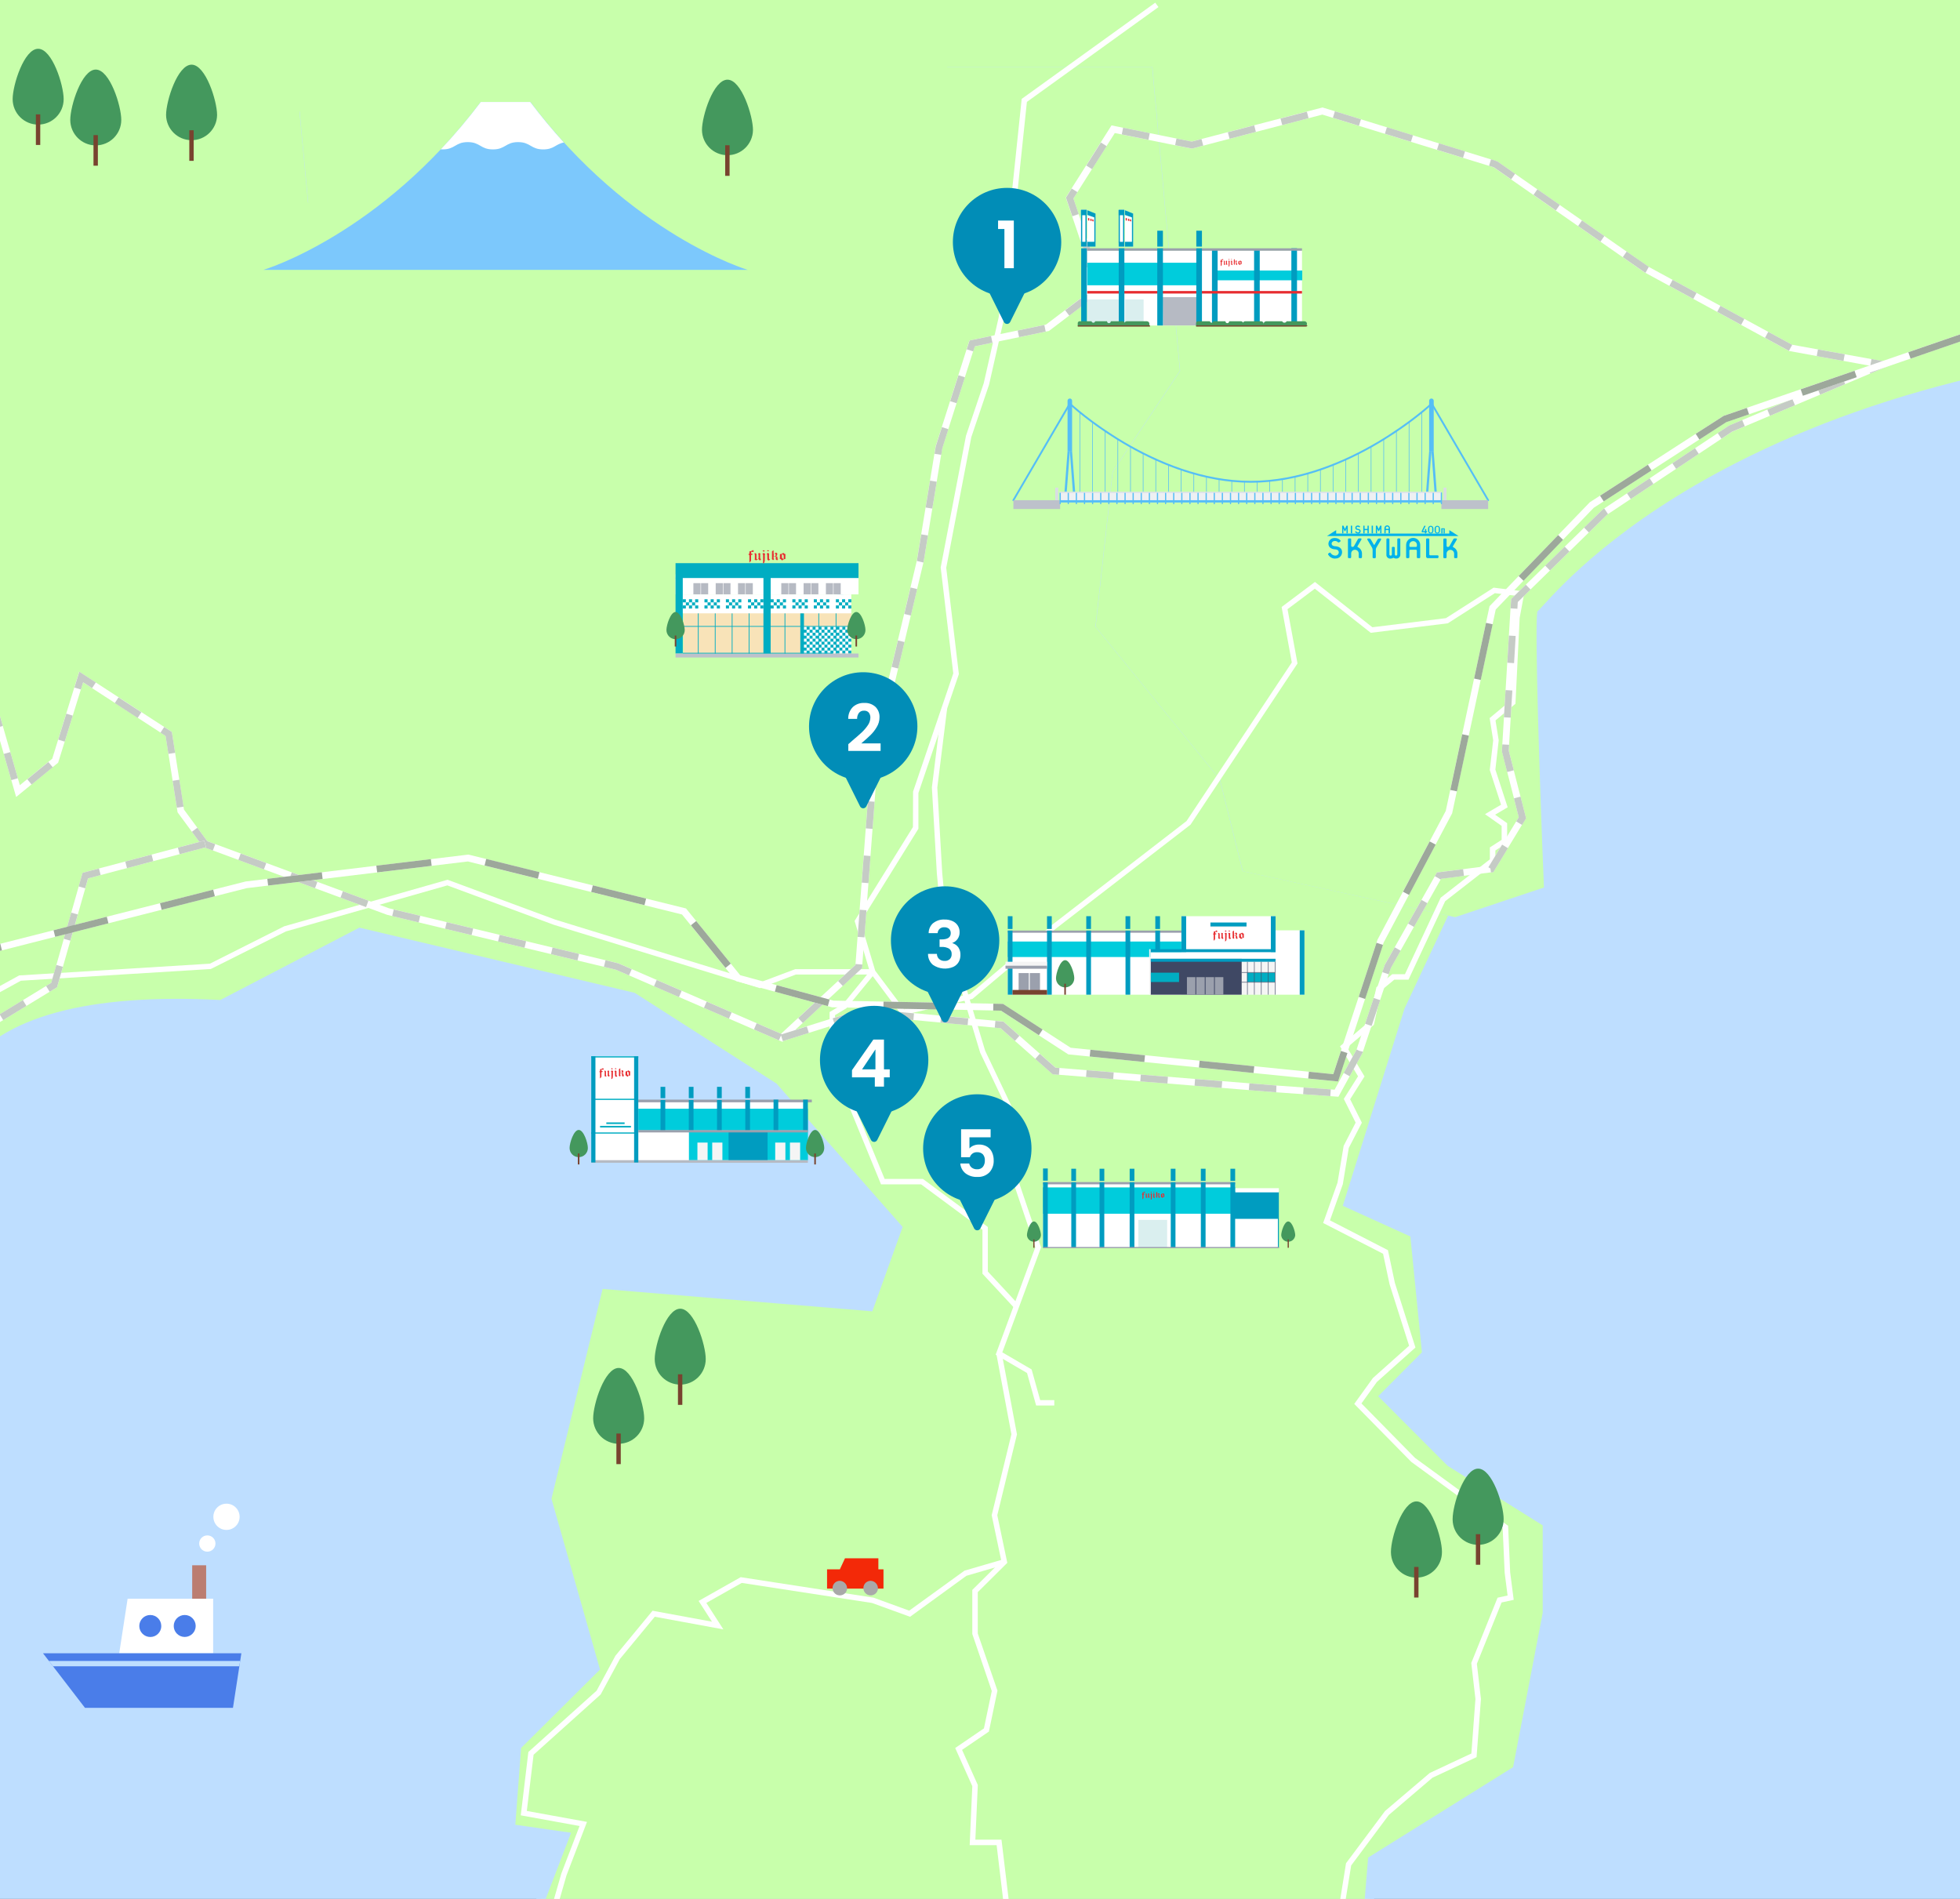
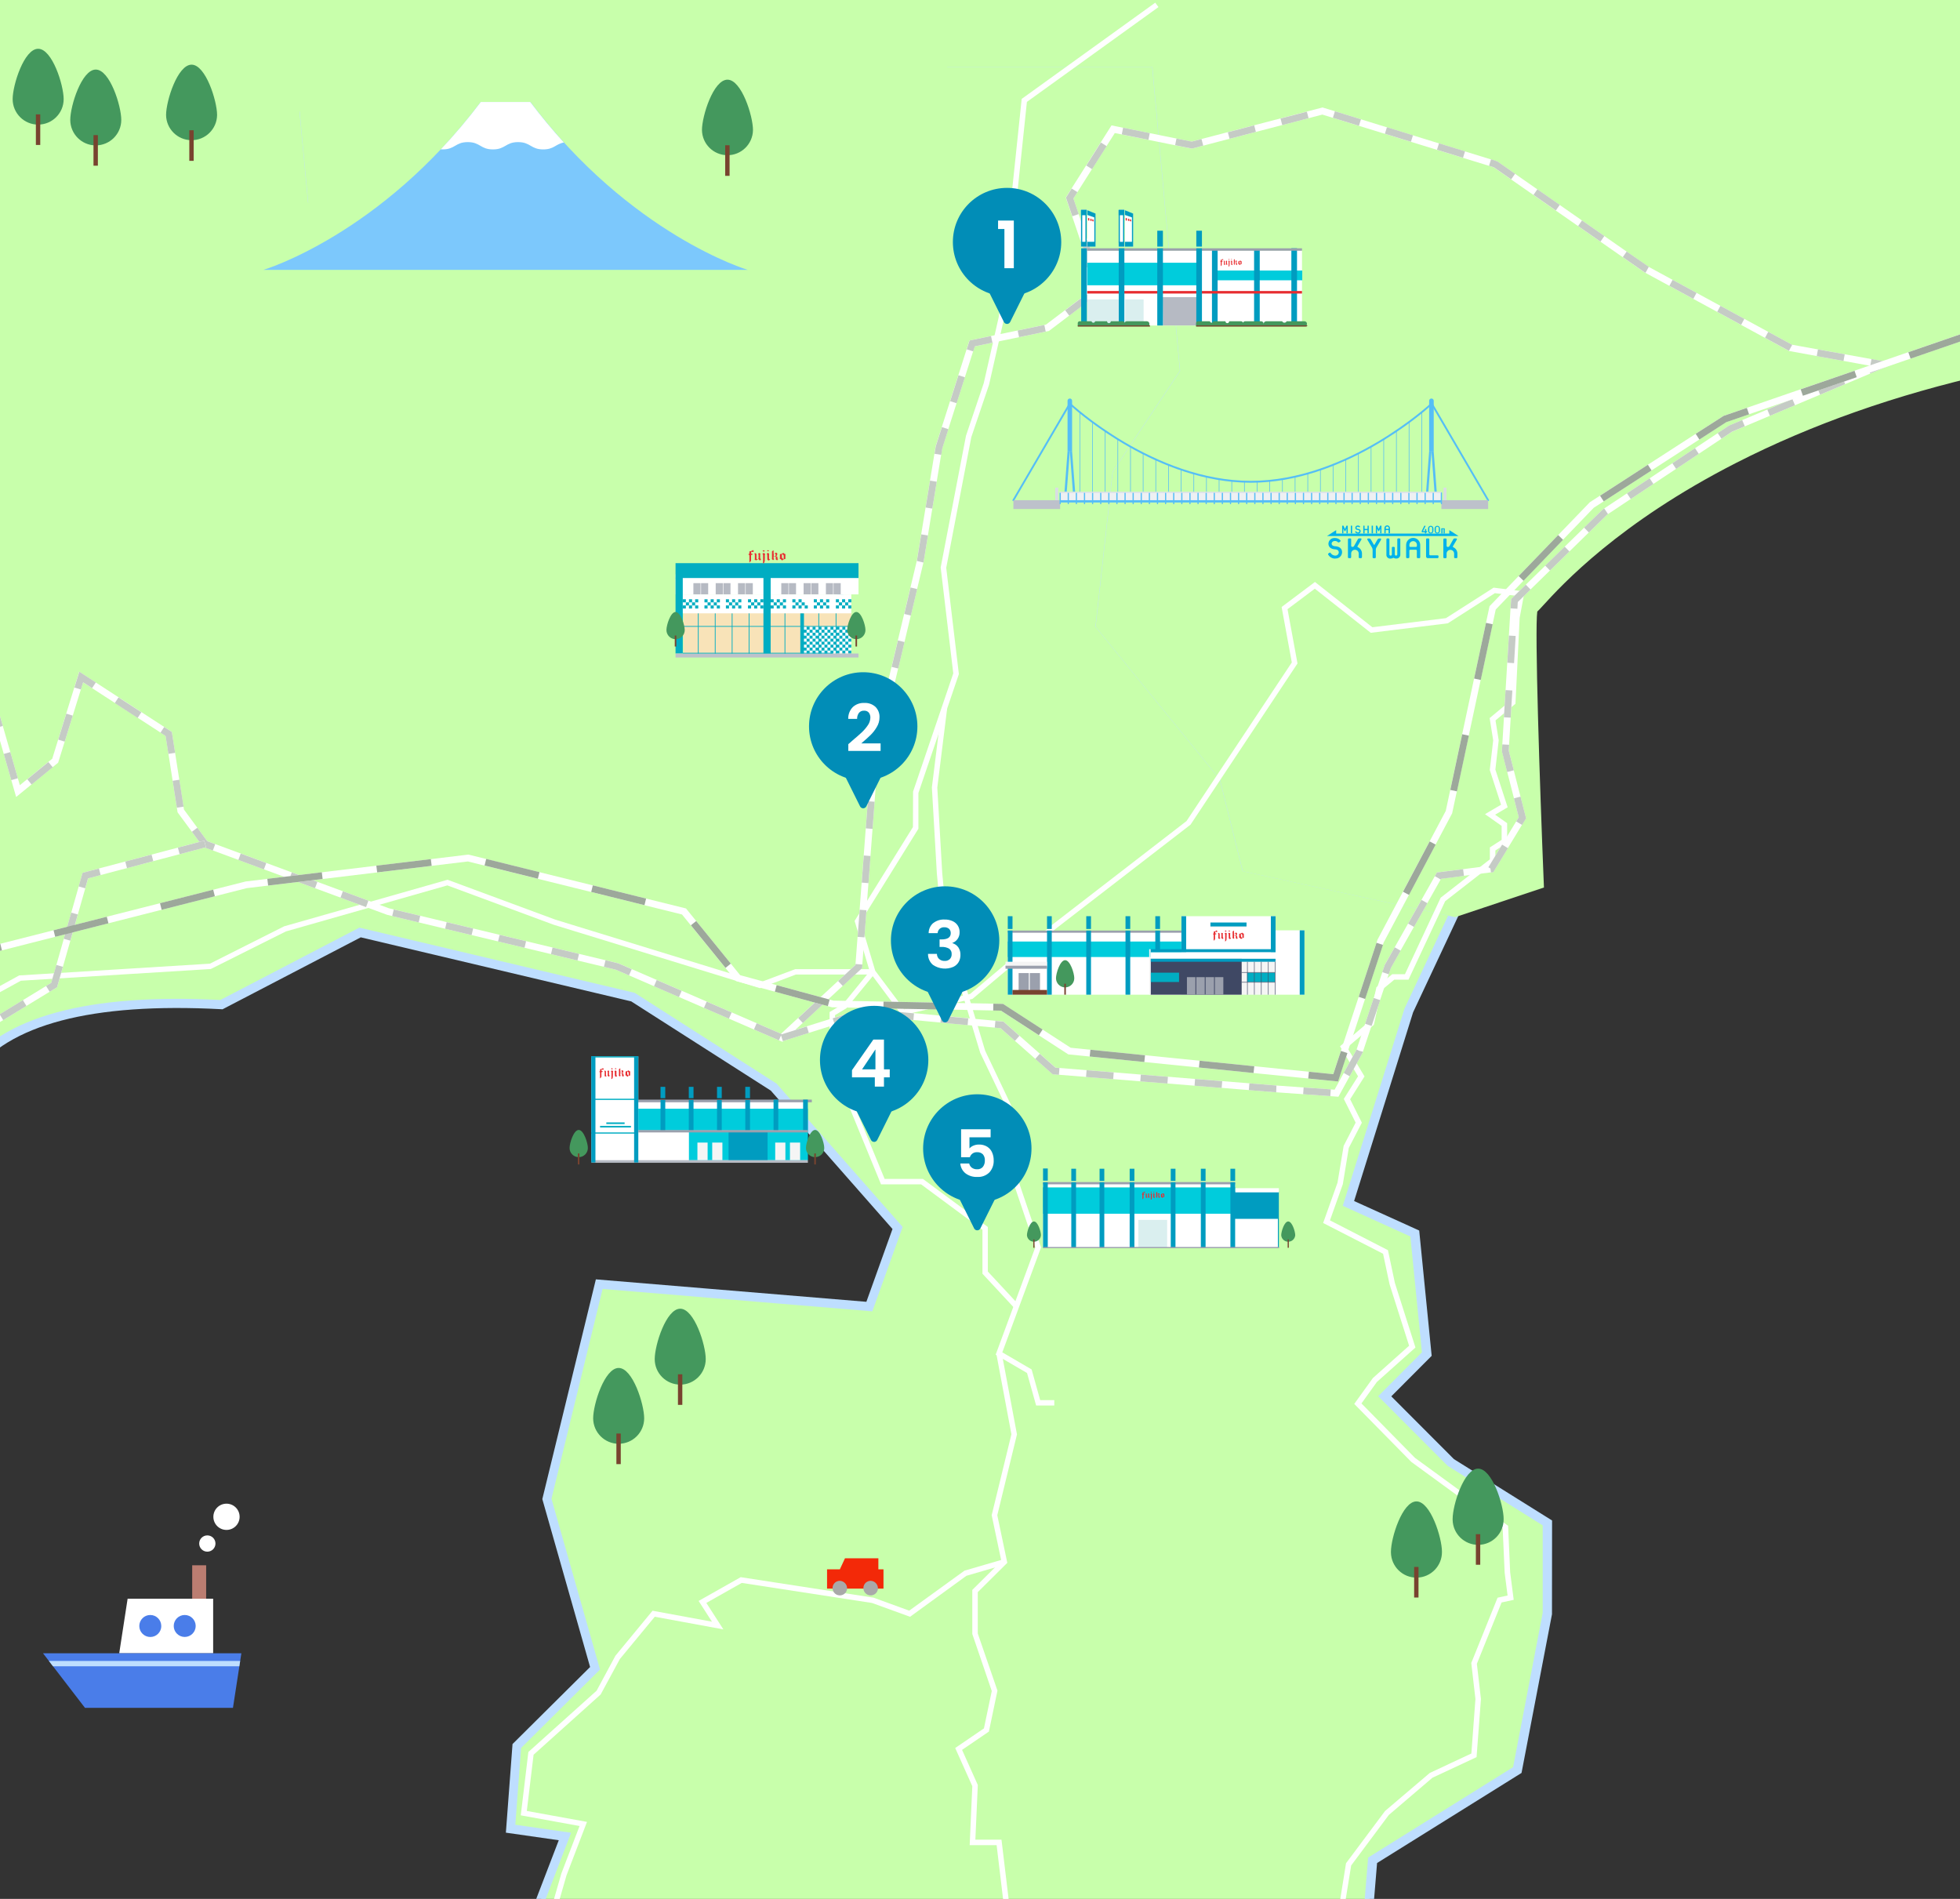
<svg xmlns="http://www.w3.org/2000/svg" id="b" viewBox="0 0 448 434">
  <rect x="0" y="0" width="448" height="434" fill="#333333" stroke="none" />
  <defs>
    <clipPath id="d">
      <rect width="448" height="434" fill="none" stroke-width="0" />
    </clipPath>
    <clipPath id="i">
      <rect x="-59.79" y="-47.05" width="526.75" height="629.41" fill="none" stroke-width="0" />
    </clipPath>
  </defs>
  <g id="c">
    <g clip-path="url(#d)">
      <g id="e">
        <g id="f">
-           <rect id="g" x="-59.79" y="-47.05" width="526.75" height="629.41" fill="#bedeff" stroke-width="0" />
          <g id="h">
            <g clip-path="url(#i)">
              <g id="j">
                <path id="k" d="m-643.08,540.33l-13.27-42.95,7.81-42.19,26.54-21.84,38.26-7.02,3.11-19.52,21.08-5.49,18.76-47.62,24.96-18.73.82-34.38,49.94-57.78,20.34-37.46v-18.73l-10.16-10.95,16.84-21.1,30.22-7.89.76-17L-253.86,39.89l6.99-21.67-19.38-41.03s24.02-6.96,24.02-7.73,2.32-22.46,2.32-22.46l-11.63-11.63,1.58-36.36,16.24-20.14,10.05,6.99,6.99-35.59,8.91-16.04,12.85,24.45,12.85,54.02,1.33,45.05-9.03,14.17,9.02,12.84V7.88l-14.18,29.6,7.73,30.9,23.14,16.7,19.3-15.42,28.29,18.02,20.6,72.01s23.17,20.6,24.45,20.6,30.87,3.88,30.87,3.88l25.75-24.47-11.57-81.03,7.73-24.46-1.33-47.59L13.5-16.53,32.8,15.61s36.02,0,36.02,1.27,2.58,28.32,2.58,28.32l118.36-18.02,23.17-12.84h51.43l6.45,70.74-15.45,23.17-3.85,34.72,28.3,34.74,5.12,20.57,47.62,10.3-10.53,22.43-13.78,44.05,15.17,6.88,2.74,27.56-9.62,9.65,15.14,15.17,22.04,13.78v20.65l-6.88,35.82-33.08,20.63-2.12,25.55-9.65,21.25-10.61,17.35-8.69-.96-18.53,15.36-11.01,30.3,4.13,37.21h-15.16c-1.39,0-5.52-13.78-5.52-13.78,0,0-19.24,13.78-17.91,13.78s-6.88,16.52-5.46,16.52c1.33,0-44.08,20.63-42.73,22.01,1.39,1.42-45.47-27.53-45.47-27.53,0,0,9.59-15.73,11.01-15.73s-11.01-17.32-11.01-17.32l-16.52-5.52,1.39-24.82,20.65-20.65-1.27-9.85h-4.84l-1.92-12.53-4.81-15.45,2.88-18.33,8.57-22.33-12.42-1.78,1.41-18.9,17.88-17.77-11.01-38.71,11.97-49.09,61.74,5.12,6.45-17.97-28.32-32.2-32.17-20.58-62.36-14.77-31.69,16.5c-78.49-4.13-60.58,39.95-60.58,39.95l-8.26,1.39c-39.98,24.79-9.65,55.12-9.65,55.12-11.03,23.4-55.12,24.79-55.12,24.79l-34.43,22.04-26.14,48.21,8.26,22.01-22.04,33.07-2.8,15.14c-106.05,70.28-39.93,125.34-39.93,125.34-13.78,4.13-39.95-12.39-39.95-12.39-119.83-63.35-219.03-24.76-219.03-24.76-34.43-16.58-146-22.04-146-22.04l-44.02-1.56,5.96-15.59Z" fill="#c8ffab" stroke-width="0" />
                <path id="l" d="m-205.05,618.37c-14.38,0-34.54-12.61-35.5-13.21-61.62-32.58-117.68-37.55-153.85-35.98-39.15,1.7-64,11.21-64.25,11.31l-.42.17-.4-.2c-33.85-16.3-144.49-21.89-145.6-21.94l-45.46-1.61,6.36-16.61-13.25-42.85,7.92-42.81.29-.24,26.75-22.02,37.8-6.93,3.1-19.47,21.22-5.53,18.67-47.4,24.79-18.6.82-34.25,50.11-57.98,20.17-37.13v-18.06l-10.49-11.31,17.6-22.08,29.81-7.79.76-16.8.49-.28L-254.73,39.2l6.74-20.91-19.73-41.75,1.17-.34c8.02-2.33,20.92-6.21,23.32-7.31.27-3.12,1.79-17.38,2.23-21.5l-11.6-11.6,1.62-37.16,17.06-21.17,9.54,6.63,6.71-34.2,9.92-17.87,13.83,26.38,12.87,54.12,1.34,45.47-8.83,13.86,8.81,12.54V8.12l-14.11,29.47,7.54,30.17,22.2,16.01,19.27-15.39,29.25,18.63.11.38,20.51,71.72c8.36,7.42,21.86,19.16,23.73,20.15,2.65.2,25.78,3.22,30.32,3.81l25-23.77-11.53-80.74,7.74-24.51-1.34-47.98L13.82-18.02,33.38,14.57c2.15,0,9.84.02,17.44.16,19.03.34,19.03.87,19.03,2.15,0,.91,1.44,16.32,2.47,27.13l117.09-17.83,23.25-12.89h52.65l6.57,72.04-15.51,23.27-3.77,34.03,28.16,34.59,5.02,20.17,48.26,10.44-11.05,23.55-13.48,43.12,14.88,6.74,2.85,28.64-9.23,9.26,14.32,14.35,22.43,14.02-.02,21.43-6.96,36.27-33.02,20.59-2.09,25.21-9.78,21.53-10.95,17.91-8.9-.99-17.98,14.91-10.83,29.81,4.23,38.12h-16.33c-.73,0-2.07,0-6.09-13.13-7.02,5.05-14.38,10.53-16.15,12.16.11.96-.59,2.86-2.95,8.53-1.05,2.37-1.98,4.8-2.78,7.27l.11.44q.22.99-12.89,7.28c-9.36,4.49-26.27,12.59-29.53,14.94l-.51.71q-.66.83-8.57-3.92c-3.79-2.27-9.05-5.47-15.64-9.5-11.34-6.94-22.65-13.93-22.65-13.93l-.88-.54.54-.88c6.73-11.04,9.51-14.57,10.8-15.7-1-2.12-5.89-9.39-10.56-15.93l-16.96-5.66,1.45-26,20.58-20.57-1.09-8.44h-4.82l-2.05-13.34-4.86-15.61,2.98-18.78,8.11-21.11-12.09-1.73,1.52-20.25,17.73-17.61-10.92-38.38,12.24-50.22,61.83,5.13,5.97-16.64-27.82-31.63-31.9-20.39-61.82-14.64-31.6,16.45-.28-.02c-29.61-1.57-48.79,3.48-57,14.99-7.61,10.67-2.61,23.41-2.56,23.53l.48,1.2-9.34,1.57c-12.03,7.5-18.7,16.23-19.83,25.94-1.74,14.95,10.42,27.33,10.54,27.46l.51.52-.31.66c-10.83,22.96-51.55,25.2-55.73,25.37l-33.98,21.73-25.79,47.57,8.28,22.07-22.22,33.34-2.85,15.36-.37.24c-38.21,25.32-58.31,51.39-59.75,77.48-1.54,27.97,19.7,46.03,19.91,46.21l1.48,1.23-1.85.55c-1.72.49-3.51.73-5.3.71m-177.55-51.52c36.24,0,87.39,7.06,143.1,36.51.31.19,23.73,14.84,37.31,12.73-4.96-4.82-20.51-21.97-19.17-46.51,1.46-26.7,21.75-53.24,60.31-78.88l2.76-14.92,21.86-32.81-8.24-21.96,26.5-48.87.22-.14,34.67-22.2h.29c.43-.02,42.77-1.62,53.9-23.57-2.43-2.64-12.28-14.29-10.62-28.6,1.21-10.42,8.26-19.71,20.97-27.59l.17-.11,7.25-1.22c-1.15-3.61-3.73-14.55,3.2-24.29,8.61-12.1,28.31-17.45,58.53-15.89l31.78-16.54,62.91,14.9.15.09,32.29,20.65.1.11,28.73,32.66-6.93,19.29-.79-.07-60.86-5.05-11.69,47.96,11.1,39.03-18.04,17.92-1.32,17.55,12.75,1.83-9,23.43-2.83,17.99,4.78,15.37,1.79,11.66h4.86l1.46,11.26-20.74,20.74-1.32,23.63,16.09,5.37.2.27c11.99,16.76,11.5,17.71,11.18,18.34-.15.3-.43.51-.76.58-1.17.86-5.78,7.77-9.84,14.38,16.12,9.96,39.35,24.19,43.72,26.6,2.01-1.73,8.93-5.31,30.31-15.56,5.07-2.43,9.91-4.75,11.55-5.63.08-1.1.87-3.2,2.98-8.28,1.04-2.35,1.96-4.75,2.75-7.2l-.12-.32c-.29-.89-.46-1.43,18.36-14.91l1.18-.85.42,1.39c1.65,5.49,3.9,11.84,4.83,13.04h13.7l-4.03-36.3,11.18-30.79,19.08-15.83,8.47.94,10.23-16.73,9.55-21.03,2.15-25.89,33.13-20.66,6.77-35.28v-19.98l-21.74-13.62-15.87-15.9,10-10.03-2.64-26.48-15.45-7.01,14.1-45.06,9.97-21.26-46.97-10.17-5.22-20.97-28.42-34.9,3.92-35.4,15.39-23.08-6.33-69.43h-50.23l-23.1,12.81-.18.03-119.44,18.19-.1-1.09c-.25-2.55-2.24-23.47-2.54-27.73-3.52-.68-22.94-.93-35.02-.93h-.59L13.18-15.05-18.92,7.15l1.32,47.21-7.72,24.38,11.61,81.33-26.49,25.18-.49-.07c-11.78-1.54-29.68-3.85-30.74-3.87-.49,0-1.66,0-25.13-20.86l-.23-.2-20.56-71.92-27.34-17.41-19.32,15.45-24.1-17.38-7.9-31.63,14.24-29.72V-14.93l-9.24-13.15,9.22-14.49-1.32-44.62-12.79-53.79-11.89-22.63-7.91,14.22-7.26,36.99-10.56-7.35-15.42,19.13-1.55,35.56,11.66,11.65-.05.49c-.92,8.58-2.29,21.61-2.31,22.37,0,.94,0,1.51-23.6,8.37l19.04,40.3-7.24,22.44-.34.2-152.73,89.5-.77,17.21-30.62,8-16.05,20.14,9.83,10.59v19.4l-.12.23-20.47,37.65-49.7,57.5-.82,34.51-25.12,18.86-18.85,47.84-20.93,5.45-3.12,19.58-38.71,7.1-26.04,21.44-7.7,41.57,13.3,43.05-5.58,14.57,42.58,1.5c4.56.22,111.36,5.62,146.01,21.95,3.47-1.27,27.79-9.69,64.48-11.29,3.75-.17,7.72-.26,11.88-.26" fill="#bedeff" stroke-width="0" />
                <path id="m" d="m-229.67-212.32l32.17-30.9-27.02-24.47,33.44-69.47,24.45,15.45,52.74-82.34,52.77,25.75-6.45,17.99,21.9,14.18,14.12-18.02,59.19,6.42,1.27,29.6,41.2-3.85,9-20.6,23.15-6.11,29.6,9.96,12.85,21.87,29.61,3.88,27.02,20.56,29.26-10.92,11.57,16.41,23.15,60.78,25.1,29.91,37.64,12.53,15.42,15.45-3.05,32.25,3.34,31.97-10.47,38.6-46.32,35.85-44.12,14.89-16.55,18.74-13.38,29.06-23.17,12.85-118.36,18.02s-2.57-26.99-2.57-28.32-36.02-1.27-36.02-1.27L13.5-7.78-19.98,15.36l1.33,47.59-7.72,24.45,11.57,81.04-25.75,24.47s-29.6-3.88-30.87-3.88-24.45-20.59-24.45-20.59l-20.6-72.01-28.29-18.02-19.3,15.42-23.14-16.69-7.73-30.9,14.17-29.6V-6.51l-9.03-12.85,9.03-14.18-1.33-45.05-12.84-54.01-12.85-24.45-21.9-55.29Z" fill="#c8ffab" stroke-width="0" />
                <path id="n" d="m-40.19,185.26l-.49-.07c-11.78-1.54-29.68-3.85-30.74-3.87-.49,0-1.66,0-25.13-20.86l-.22-.2-20.57-71.92-27.34-17.42-19.33,15.45-24.09-17.38-7.91-31.63,14.24-29.72V-14.93l-9.24-13.14,9.22-14.49-1.32-44.62-12.79-53.78-12.83-24.43-22.15-55.94,31.87-30.61-26.78-24.24,34.29-71.21,24.56,15.52,52.68-82.26,54.43,26.56-6.49,18.1,20.41,13.22,13.89-17.73,60.65,6.58,1.26,29.4,39.5-3.69,8.95-20.5,23.93-6.32,30.26,10.18,12.79,21.77,29.4,3.85,26.79,20.39,29.47-11,12.15,17.29,23.08,60.61,24.8,29.55,37.59,12.52,15.94,15.97-3.09,32.64,3.35,32.07-10.61,39.12-.27.21-46.46,35.96-44.01,14.85-16.27,18.4-13.46,29.23-23.64,13.1-.18.03-119.44,18.19-.1-1.09c-.25-2.55-2.24-23.47-2.54-27.73-3.52-.68-22.95-.93-35.02-.93h-.59L13.18-15.06-18.92,7.14l1.32,47.21-7.71,24.39,11.61,81.33-26.49,25.19Z" fill="#c8ffab" stroke-width="0" />
                <path id="o" d="m366.64-181.24l28.94,12.87,14.15,33.44h60.44l34.74,11.6,47.62,60.47,9-60.47-23.17-19.33,11.6-10.3,12.85,10.3,21.87-23.14,55.31,20.57,50.17,55.34,52.77,9.96,1.27,17.06-30.87,16.72-15.45,14.15-9-15.42-4.61,17.66c-43.15-15.59-14.49,26.34-8.23,18.33l-5.18,24.45c-23.65-13.21-24.39,24.33-11.57,19.3l2.57,29.6s-15.42,6.45-14.15,7.72c1.3,1.27,15.42,10.3,15.42,10.3l-10.24,5.12v10.33l20.57,5.12,12.85,14.15,23.14,3.88,7.73,7.72-23.14,33.41c-42.47,1.3-30.9,37.32-30.9,37.32l14.18,5.12s-3.85,9.05-3.85,10.33-38.59,1.24-38.59,1.24l-1.3-14.12,7.72-9.03-1.3-14.12-9-3.85v-10.33l11.57,1.27v-14.12l-14.15-3.85-20.57-28.32,1.27-20.6-18-14.15s-11.57,7.72-10.3,7.72-23.15-3.88-23.15-3.88l-33.47-10.27c-131.23,3.88-172.37,63.04-173.67,63.04s1.3,63.01,1.3,63.01l-19.3,6.45-47.62-10.3-5.12-20.57-28.3-34.75,3.85-34.72,15.45-23.17-6.45-70.74h-51.44l13.38-29.06,16.55-18.73,44.11-14.88,46.32-35.85,10.47-38.6-3.34-31.97,3.06-32.26,23.19,5.78Z" fill="#c8ffab" stroke-width="0" />
                <path id="p" d="m634.88,214.73h-.94l-1.43-15.5,7.72-9.03-1.21-13.07-9.06-3.88v-12.16l11.57,1.27v-12.17l-13.73-3.74-21-28.92,1.26-20.42-16.98-13.35c-3.92,2.63-8.02,5.53-9.17,6.58l-.07.9h-1.01c-.19,0-.38-.04-.56-.13-2.09-.44-14.48-2.44-22.75-3.76l-.14-.03-33.31-10.22c-50.03,1.5-92.81,11.14-127.15,28.65-26.98,13.76-39.95,27.97-44.22,32.64-.64.7-1.03,1.13-1.32,1.38-.61,3.91.54,39.05,1.49,62.29l.03.78-20.3,6.78-.28-.06-48.25-10.44-5.22-20.97-28.42-34.9,3.92-35.4,15.39-23.08-6.33-69.43h-52.11l14.23-30.78,16.73-18.94.26-.09,43.94-14.83,45.91-35.53,10.33-38.07-3.33-31.88v-.1s3.18-33.45,3.18-33.45l24.51,6.12,29.32,13.04,14.04,33.19h59.92l.16.05,35.04,11.7.19.24,46.14,58.58,8.55-57.53-23.65-19.72,13.16-11.68,12.78,10.25,21.69-22.95,56.2,20.9,50.1,55.27,53.21,10.05,1.38,18.52-31.35,16.98-16.3,14.93-8.38-14.36-4.27,16.33-1.07-.39c-11.99-4.33-19.63-4.61-21.49-.76-2.24,4.6,3.87,14.05,8.82,17.13,1.31.81,3.05,1.53,3.98.35l2.76-3.54-6.4,30.21-1.23-.69c-6.53-3.65-11.76-3.62-15.12.08-3.91,4.3-4.03,12.18-1.51,15.83,1.06,1.79,3.32,2.46,5.18,1.52l1.29-.51,2.76,31.73-.7.29c-5.39,2.26-11.5,5.17-13.23,6.5,2.25,1.67,9.85,6.61,14.67,9.7l1.54.98-11.3,5.65v8.88l20.09,5,12.82,14.11,23.12,3.87,8.57,8.57-23.94,34.56-.52.02c-13.03.4-22.14,4.15-27.08,11.13-6.59,9.33-3.7,21.77-3,24.35l14.71,5.32-.43,1.01c-1.81,4.25-3.71,9.13-3.77,9.94,0,1.29,0,1.78-20.32,2.11-9.55.16-19.22.16-19.31.16m-.23-14.82l1.17,12.74c13.15-.01,33.34-.27,36.73-.94.96-3.06,2.09-6.06,3.38-8.99l-13.63-4.92-.16-.48c-.2-.62-4.81-15.39,3.13-26.65,5.27-7.46,14.75-11.5,28.19-12l22.36-32.28-6.88-6.88-23.17-3.88-12.88-14.18-21.05-5.24v-11.79l9.19-4.59c-3.82-2.45-12.93-8.35-14.05-9.45-.31-.31-.45-.75-.36-1.18.41-2.09,10.04-6.23,14.13-7.95l-2.4-27.58c-2.47.56-5.02-.51-6.35-2.67-3-4.36-2.92-13.34,1.68-18.4,2.24-2.46,7.28-5.75,16.43-1.15l4.42-20.88c-1.57.14-3.14-.3-4.41-1.23-5.68-3.55-12.38-14.05-9.59-19.8,2.4-4.93,10.13-5.16,23-.66l4.96-18.99,9.61,16.48,14.71-13.42,30.28-16.4-1.17-15.6-52.33-9.88-50.23-55.42-54.44-20.24-22.06,23.34-12.91-10.35-10.05,8.92,22.69,18.93-9.44,63.42-48.92-62.12-34.29-11.45h-60.96l-14.25-33.7-28.49-12.67-21.92-5.46-2.93,30.95,3.35,32.06-10.61,39.12-46.73,36.17-44.01,14.85-16.27,18.41-12.64,27.45h50.77l6.57,72.05-15.51,23.27-3.77,34.03,28.17,34.59,5.02,20.17,46.71,10.1,18.29-6.11c-2.5-61.43-1.43-62.55-1.02-62.98l.31-.32h.11c.22-.22.6-.64,1-1.08,19.93-21.82,68.91-58.9,173.01-61.97h.17l.17.05,33.4,10.25c.68.11,6.11.97,11.53,1.85,2.9.47,5.81.95,7.98,1.32,1.3.22,2.23.38,2.9.52,1.07-1.08,3.76-3.08,10.22-7.4l.62-.42,19.02,14.95-1.29,20.77,20.14,27.73,14.56,3.96v16.07l-11.57-1.27v8.48l8.94,3.82,1.4,15.17-7.71,9.02Z" fill="#c8ffab" stroke-width="0" />
                <path id="q" d="m-47.05,280.36l-.87-.9,22.53-21.89,4.31-20.65.25-.14,25.23-13.85h.14s43.44-2.68,43.44-2.68l16.97-8.54,37.35-10.64,24.64,9.12,46.73,14.36,8.11-3.05h17.7v1.24h-17.59l-8.18,3.11-47.17-14.5-24.29-8.99-36.9,10.52-17.17,8.59-43.42,2.68-24.74,13.58-4.27,20.46-22.8,22.15Z" fill="#fff" stroke-width="0" />
                <path id="r" d="m241,321.23h-4.17l-2.08-7.43-7.17-4.18,9.06-24.54-4.87-14.38-1.43-16.92-6.3-13.18-8.77-29.09-1.13-11.84-1.14-19.71,2.27-18.27,1.23.16-2.26,18.15,1.13,19.58,1.12,11.75,8.69,28.82,6.38,13.41,1.44,16.97,4.95,14.58-8.85,23.97,6.7,3.91,1.96,7.01h3.22v1.24Z" fill="#fff" stroke-width="0" />
                <path id="s" d="m275.26,487.62l-.34-.23-35.48-23.92-14.8-24.63,4.78-3.59-1.62-13.53h-6.16l.6-13.49-3.91-8.72,6.57-4.48,1.79-8.54-4.45-13.03v-10.08l6.64-6.59-2.21-10.49,4.51-18.49-3.44-18.35,1.22-.23,3.49,18.61-4.5,18.47,2.29,10.88-6.75,6.7v9.45l4.5,13.06-1.96,9.36-6.13,4.18,3.6,8.03-.56,12.49h5.97l1.84,15.34-4.46,3.34,14.08,23.43,34.9,23.54,14.41-9.53,13.86-25.07,4.12-25.66,8.92-11.94,10.23-8.7,9.5-4.44.93-12.45-.95-8.24,6.01-14.92,2.29-.5-.67-5.21-.45-10.09-20.88-15.23-13.05-13.26,4.26-5.91,8.28-7.39-4.47-14.05-1.48-6.97-13.7-7.03,3.29-9.23,1.4-8.41,2.74-5.3-2.71-5.42,3.26-5.17-4.12-6.86,6.59-5.6,1.73-7.9,3.61-2.97h2.91l8.17-17.49,11.24-8.76v-2.73l2.69-1.73v-3.19l-3.8-2.68,3.67-2.16-2.58-7.93.78-6.79-.81-5.08,4.68-3.9.95-19.17.89-4.82-5.32-.66-10.76,6.89-17.62,2.17-12.78-10.08-6.24,4.68,2.28,12.41-.14.21-24.31,36.63-30.75,23.74-19.09,16.08-16.13,3.76-7.27-9.76-3.54-11.82,13.33-21.45.03-8.11,9.19-27.01-2.88-24.21,5.79-30.12,4.06-12.02,3.45-15.23,5.22-49.73.23-.16L264.06.61l.73,1.01-30.07,21.67-5.17,49.25-3.48,15.38-4.06,12-5.73,29.85,2.89,24.3-9.25,27.18v8.16l-13.22,21.28,3.35,11.17,6.62,8.83,15.05-3.51,18.89-15.9,30.6-23.63,24.06-36.25-2.33-12.67,7.62-5.72,13.12,10.35,16.82-2.08,10.9-6.97,7.07.88-1.12,6.03-.96,19.63-4.56,3.8.73,4.55-.76,6.69,2.81,8.62-2.87,1.69,2.75,1.94v4.51l-2.69,1.73v2.66l-11.48,8.94-8.38,17.93h-3.25l-2.93,2.42-1.73,7.89-6.11,5.19,3.97,6.61-3.29,5.22,2.68,5.36-2.99,5.77-1.36,8.29-2.94,8.26,13.25,6.81,1.59,7.49,4.7,14.76-8.82,7.88-3.52,4.9,12.23,12.44,21.29,15.52.47,10.64.81,6.29-2.77.6-5.65,14.02.93,8.04-1,13.29-10.09,4.71-9.97,8.51-8.6,11.54-4.16,25.66-14.06,25.43-15.35,10.16Z" fill="#fff" stroke-width="0" />
                <path id="t" d="m231.88,298.99l-7.32-7.88v-10.04l-14.02-10.38h-9.16l-11.76-28.63v-10.75l3.1-1.86,6.28-7.71.96.78-6.52,7.94-2.58,1.55v9.92l11.34,27.51h8.74l14.85,10.99v10.18l6.99,7.52-.92.85Z" fill="#fff" stroke-width="0" />
                <path id="u" d="m175.27,594.79l-45.76-11.89,10.32-18.14-13.14-20.02-15.57-4.43.95-21.11,8.78-7.58,11.72-11.31-.29-12.53-5.45-2.29-2.21-11.22-2.78-15.19,2.47-17.01,4-13.88,4.16-10.85-13.44-2.44,1.74-14.48,15.6-14.01,4.3-7.99,8.48-10.28,13.58,2.5-3.05-4.74,9.62-5.43.21.03,30.15,4.65,8.16,2.97,12.63-9.14,8.91-2.6.35,1.2-8.81,2.57-12.89,9.37-8.71-3.16-29.76-4.58-8.09,4.57,3.89,6.05-15.68-2.89-7.98,9.67-4.39,8.1-15.33,13.77-1.55,12.85,13.76,2.5-4.68,12.2-3.96,13.75-2.42,16.72,2.74,14.98,2.08,10.57,5.58,2.35.32,13.88-12.14,11.71-8.4,7.25-.89,19.59,15.06,4.28,13.82,21.05-9.89,17.39,43.85,11.39,24.39-7.25,13.36-14.88,15.9-16.71.21-.03,17-2.39,2.09-4.48v-21.91l11.04-25.65,15.62-13.8.82.93-15.41,13.61-10.82,25.16v21.93l-2.49,5.34-17.46,2.46-15.59,16.38-13.58,15.12-.17.05-24.89,7.4Z" fill="#fff" stroke-width="0" />
              </g>
            </g>
          </g>
          <path id="v" d="m305.93,250.66l-14.28-1.02-51.03-4.12-11.92-10.53-31.13-2.91-18.47,5.8-.25.23-38.08-16.49-52.3-12.54-42.07-15.54-5.81-7.88-2.73-17.47-18.87-12.25-5.7,18.37-9.6,7.84-6.41-22.3-19.85-6.08-37.88-57.56,1.3-.85,37.57,57.09,20.12,6.17,5.99,20.84,7.41-6.05,6.16-19.89,21.17,13.75,2.78,17.77,5.31,7.2,41.54,15.35,52.41,12.57,37.21,16.11,17.01-15.76,3.71-49.07,10.33-43.32,4.29-26.11,7.72-24.19,17.51-3.64,8.13-6.16.8-9.85-4.41-13.02,10.45-16.49,18.29,3.7,29.94-7.8,39.91,12.31,34.48,24.03,32.89,17.88,23.49,4.25-37.17,15.64-28.59,18.98-20.41,19.95-2.04,33.94,3.95,15.46-7.48,12.31-11.93,1.52-11.48,20.35-6.46,19.4-5.52,10.07Zm-64.67-6.64l50.51,4.08,13.28.95,5.01-9.13,6.47-19.42,11.91-21.09,11.96-1.53,6.75-11.12-3.85-15.06v-.12s2.09-34.66,2.09-34.66l21-20.52,28.84-19.13,32.4-13.64-18.69-3.41-33.08-17.99-34.45-24-39.16-12.04-29.85,7.78-17.59-3.56-9.47,14.96,4.27,12.62-.89,10.86-8.96,6.79-16.97,3.53-7.43,23.27-4.26,26-10.33,43.31-3.73,49.48-15.29,14.17,15.65-4.91h.16s31.8,2.99,31.8,2.99l11.91,10.53Z" fill="#fff" stroke-width="0" />
          <path id="w" d="m304.06,250.53l-6.2-.44.11-1.55,6.21.44-.11,1.55Zm-12.35-.88l-6.26-.5.12-1.55,6.19.5-.06,1.55Zm-12.47-1l-6.2-.5.12-1.55,6.2.5-.12,1.55Zm-12.4-1l-6.2-.5.12-1.55,6.2.5-.12,1.55Zm-12.4-1l-6.2-.5.12-1.55,6.2.5-.12,1.55Zm54.06-.67l-1.36-.75,2.95-5.37.51.28.94.25-.09.22-2.95,5.37Zm-66.46-.33l-1.42-.11-3.99-3.52,1.03-1.17,3.6,3.18.9.07-.12,1.55Zm-63.11-7.71l-.41-1.3-.48,1.12-5.71-2.47.62-1.43,5.71,2.47-.03.08,5.78-1.81.47,1.48-5.93,1.86Zm53.05-.05l-3.27-2.89-1.34-.12.15-1.55,1.84.17,3.65,3.23-1.03,1.17Zm81.53-3.41l-1.48-.49,1.96-5.9,1.48.49-1.96,5.91Zm-92.34-.18l-6.2-.58.14-1.55,6.2.58-.14,1.55Zm-30.37-.08l-.47-1.48,5.94-1.86.47,1.48-5.93,1.86Zm-7.3-.41l-1.05-1.14,4.56-4.23,1.06,1.14-4.57,4.23Zm25.27-.66l-6.2-.58.15-1.55,6.19.58-.14,1.55Zm-42.16-.33l-5.71-2.47.62-1.43,5.71,2.47-.62,1.43Zm-11.42-4.94l-5.71-2.47.62-1.43,5.71,2.47-.62,1.43Zm37.44-2.53l-1.06-1.14,3.97-3.68.02-.2h.18s.03-.01.03-.01l.03.03,1.32.1-.06.8-4.42,4.1Zm-48.85-2.42l-3-1.3-2.74-.66.36-1.51,2.93.72,3.06,1.33-.62,1.43Zm173.65-.25l-1.48-.49.58-1.68,2.26-4,1.35.77-2.22,3.94-.49,1.47Zm-185.44-3.16l-6.05-1.45.36-1.51,6.05,1.45-.36,1.51Zm-12.1-2.9l-6.05-1.45.36-1.51,6.05,1.45-.36,1.51Zm77.69-2.38l-1.55-.12.47-6.2,1.55.12-.47,6.2Zm-89.79-.52l-6.05-1.45.36-1.51,6.05,1.45-.36,1.51Zm215.41-1.87l-1.35-.76,3.06-5.42,1.35.76-3.06,5.42Zm-227.51-1.03l-6.05-1.45.36-1.51,6.05,1.45-.36,1.51Zm-12.02-3.5l-5.84-2.16.54-1.46,5.84,2.15-.54,1.46Zm-11.67-4.31l-5.84-2.16.54-1.46,5.84,2.16-.54,1.46Zm126.51-1.17l-1.55-.12.47-6.2,1.55.12-.47,6.2Zm130.8-.82l-.21-.12h-.09s0-.06,0-.06l-1.05-.59.47-.84,5.99-.76.2,1.54-5.22.66-.09.16Zm11.48-1.61l-.11-.91-.48-.29,3.14-5.17,1.33.81-3.34,5.49-.54.07Zm-280.47-.71l-5.84-2.16.54-1.46,5.84,2.16-.54,1.46Zm-11.67-4.31l-2.24-.83-2.55-3.46,1.25-.92,2.27,3.08,1.81.67-.54,1.46Zm150.79-4.95l-1.55-.12.47-6.2,1.55.12-.47,6.2Zm148.45-.9l-1.33-.81.58-.95-1.1-4.32,1.51-.39,1.27,4.95-.92,1.51Zm-307.47-3.94l-.96-6.15,1.54-.24.96,6.15-1.54.24Zm-33.2-5.3l-.98-1.2,4.82-3.94.99,1.2-4.82,3.94Zm-4.64-1l-1.72-5.98,1.5-.43,1.72,5.98-1.5.43Zm197.8-1.27l-1.55-.12.42-5.44.21-.86,1.51.36-.19.8-.4,5.26Zm144.11-.59l-1.2-4.71.1-1.6,1.55.09-.08,1.36,1.15,4.47-1.52.39Zm-306-4.14l-.64-4.09-1.17-.76.85-1.3,1.75,1.14.75,4.77-1.54.24Zm-23.7-2.8l-1.48-.46,1.84-5.94,1.48.46-1.84,5.94Zm-15.65-3.15l-1.72-5.98,1.5-.43,1.72,5.98-1.5.43Zm203.26-1.42l-1.51-.36,1.44-6.05,1.51.36-1.44,6.05Zm-170.94-.85l-5.22-3.39.85-1.3,5.22,3.39-.85,1.3Zm313.84-.06l-1.55-.09.38-6.21,1.55.09-.38,6.21ZM-7.36,158.43l-5.95-1.82.46-1.48,5.95,1.82-.46,1.48Zm25.85-.84l-1.48-.46,1.12-3.61,3.77,2.45-.85,1.3-2.05-1.33-.51,1.65Zm-37.74-2.81l-3.3-1.01-1.83-2.78,1.3-.85,1.52,2.31,2.77.85-.46,1.49Zm224.56-1.99l-1.51-.36,1.44-6.05,1.51.36-1.44,6.05Zm140.76-1.23l-1.55-.09.37-6.21,1.55.09-.37,6.21Zm-373.87-5.78l-3.42-5.2,1.3-.86,3.42,5.2-1.3.86Zm236-5.1l-1.51-.36,1.44-6.05,1.51.36-1.44,6.05Zm138.62-1.55l-1.55-.09.13-2.13,3.35-3.28,1.09,1.11-2.92,2.86-.09,1.53Zm-381.46-3.75l-3.42-5.2,1.3-.85,3.42,5.2-1.3.85Zm388.92-4.99l-1.09-1.11,4.45-4.35,1.09,1.11-4.45,4.35Zm-143.2-1.82l-1.51-.36,1-6.08,1.53.25-1.02,6.2Zm-252.57-3.58l-3.42-5.2,1.3-.85,3.42,5.2-1.3.85Zm404.66-3.29l-1.09-1.11,4.3-4.19.3-.2.86,1.3-.24.16-4.13,4.04Zm-150.06-5.46l-1.54-.25,1.01-6.14,1.53.25-1.01,6.14Zm-261.44-1.65l-3.42-5.2,1.3-.85,3.42,5.2-1.3.85Zm421.07-.54l-.86-1.3,5.18-3.44.86,1.3-5.18,3.44Zm10.37-6.88l-.86-1.3,5.18-3.44.86,1.3-5.18,3.44Zm-438.27-2.97l-3.42-5.2,1.3-.85,3.42,5.2-1.3.85Zm270.3-.24l-1.54-.25.29-1.7,1.4-4.39,1.48.47-1.38,4.34-.25,1.53Zm178.34-3.68l-.86-1.3,2.62-1.73,2.97-1.25.6,1.43-2.91,1.22-2.43,1.62Zm11.07-5.25l-.6-1.43,5.73-2.41.6,1.43-5.73,2.41Zm-185.89-2.87l-1.48-.47,1.89-5.93,1.48.47-1.89,5.93Zm197.36-1.96l-.6-1.43,5.73-2.41.6,1.43-5.73,2.41Zm11.47-4.83l-.6-1.43.76-.32-.16-.03.28-1.53,5.31.96-5.59,2.35Zm-6.12-2.88l-6.12-1.1.28-1.53,6.12,1.1-.28,1.53Zm-198.92-2.18l-1.48-.47.64-2.02,4.91-1.02.32,1.52-4.02.84-.37,1.15Zm186.45-.13l-5.47-2.97.74-1.37,5.47,2.97-.74,1.37Zm-175.97-3.12l-.32-1.52,6.09-1.27.32,1.52-6.09,1.27Zm165.04-2.82l-5.47-2.97.74-1.37,5.47,2.97-.74,1.37Zm-153.57-2.1l-.94-1.23,3.79-2.87.06-.77,1.55.13-.12,1.46-4.34,3.29Zm142.64-3.84l-5.47-2.97.74-1.37,5.47,2.97-.74,1.37Zm-10.93-5.95l-.22-.12-4.97-3.46.89-1.28,5.05,3.49-.74,1.37Zm-126.74-1.17l-1.55-.13.23-2.88-.97-2.85,1.47-.49,1.07,3.16-.26,3.19Zm116.45-5.96l-5.11-3.56.89-1.28,5.11,3.56-.89,1.28Zm-120.72-5.79l-1.45-4.27,1.31-2.07,1.31.83-.92,1.44,1.21,3.57-1.47.5Zm110.52-1.33l-5.11-3.56.89-1.28,5.11,3.56-.89,1.28Zm-10.21-7.11l-3.96-2.76-1.1-.34.46-1.49,1.43.48,4.06,2.83-.89,1.28Zm-95.8-2.33l-1.31-.83,3.33-5.26,1.32.83-3.33,5.26Zm84.79-2.6l-5.95-1.83.46-1.48,5.95,1.83-.46,1.48Zm-61.97-2.1l-3.83-.78.31-1.52,3.48.7,2.24-.58.39,1.5-2.59.68Zm50.07-1.56l-5.95-1.83.46-1.49,5.95,1.83-.46,1.49Zm-60-.45l-6.1-1.23.31-1.53,6.09,1.23-.3,1.53Zm18.54-.23l-.39-1.5,6.02-1.57.39,1.5-6.02,1.57Zm29.57-2.97l-5.95-1.83.46-1.49,5.95,1.83-.46,1.49Zm-17.53-.16l-.39-1.5,6.02-1.57.39,1.5-6.02,1.57Z" fill="#c5cbc5" stroke-width="0" />
          <path id="x" d="m-59.6,268.18l-1.15-1.05,43.17-46.94.22-.06,73.48-18.66,50.94-6.15.14.03,49.6,12.28,12.38,15.25,21.34,5.82,38.73.74.18.12,15.3,9.91,60,6.04,10.14-30.76,15.59-29.41,10.01-46.79,22.92-23.76,30.57-19.75,72.72-25.06.51,1.47-72.64,25.03-30.26,19.57-22.41,23.26-9.96,46.57-.05.1-15.61,29.44-10.46,31.76-61.62-6.2-15.43-10-38.57-.76-21.92-5.98-12.37-15.23-48.95-12.12-50.55,6.1-73.16,18.59-42.86,46.61Z" fill="#fff" stroke-width="0" />
          <path id="y" d="m312.04,228.32l-1.48-.49,4.07-12.36,1.48.49-4.07,12.36Zm10.02-23.78l-1.37-.73,6.09-11.5,1.37.73-6.09,11.5Zm10.96-23.67l-1.52-.33,2.72-12.73,1.52.33-2.72,12.73Zm5.44-25.46l-1.52-.33,2.72-12.73,1.52.33-2.72,12.73Zm9.78-22.67l-1.12-1.08,9.03-9.37,1.12,1.08-9.03,9.37Zm18.33-18.14l-.84-1.31,10.93-7.07.84,1.3-10.93,7.07Zm21.86-14.14l-.84-1.31,6.38-4.1,5.31-1.83.51,1.47-5.22,1.8-6.14,3.97Zm23.66-10.01l-.51-1.47,12.31-4.24.51,1.47-12.31,4.24Zm24.61-8.48l-.51-1.47,12.31-4.24.51,1.47-12.31,4.24Z" fill="#9da89b" stroke-width="0" />
          <path id="z" d="m-59.62,330.99l-1.12-1.07,12.22-12.78,3.25-20.12,12.01-23.47,13.63-11.91v-15.69l16.86-12.47,14.49-8.85,7.16-25.15,27.81-7.35.4,1.5-26.95,7.12-7.09,24.88-14.96,9.12-16.17,11.97v15.61l-13.93,12.18-11.82,23.09-3.23,20.25-12.56,13.12Z" fill="#fff" stroke-width="0" />
          <path id="aa" d="m-59.62,330.99l-1.12-1.07,2.73-2.85,1.12,1.08-2.73,2.85Zm7.03-7.35l-1.12-1.08,4.3-4.5,1.12,1.08-4.3,4.5Zm6.3-10.65l-1.54-.25.98-6.14,1.54.25-.98,6.14Zm1.96-12.29l-1.54-.25.59-3.44,1.35-2.64,1.38.71-1.3,2.53-.49,3.09Zm4.62-11.16l-1.37-.71,2.84-5.54,1.38.71-2.84,5.54Zm5.67-11.08l-1.38-.71,2.16-4.21,1.35-1.18,1.02,1.17-1.12.98-2.02,3.94Zm7.82-9.02l-1.02-1.17,4.68-4.09,1.02,1.17-4.68,4.1Zm8.13-9.46h-1.56v-6.22h1.56v6.22Zm0-12.44h-1.56v-1.6l4.35-3.22.93,1.25-3.72,2.75v.82Zm8.72-7.26l-.92-1.25,5-3.7.92,1.25-5.01,3.7Zm10.1-7.13l-.81-1.33,5.31-3.24.81,1.33-5.31,3.24Zm10.62-6.48l-.81-1.33,1.17-.71,1.16-4.09,1.5.43-1.33,4.67-1.69,1.03Zm4.72-11.68l-1.5-.43,1.71-5.98,1.5.43-1.71,5.98Zm3.41-11.97l-1.5-.42.89-3.11,3.74-.99.4,1.5-2.89.76-.64,2.26Zm9.55-4.61l-.4-1.5,6.01-1.59.4,1.5-6.01,1.59Zm12.03-3.18l-.4-1.5,6.01-1.59.4,1.5-6.01,1.59Z" fill="#c5cbc5" stroke-width="0" />
          <path id="ab" d="m305.83,247.18l-6.81-.68.16-1.55,5.57.56,1.75-5.32,1.48.49-2.14,6.5Z" fill="#9da89b" stroke-width="0" />
          <path id="ac" d="m-46.9,254.36l-1.15-1.05,8.5-9.24,1.15,1.05-8.5,9.24Zm333.43-9.12l-12.49-1.26.16-1.55,12.49,1.26-.16,1.55Zm-24.97-2.51l-12.49-1.26.16-1.55,12.49,1.26-.16,1.55Zm-24.1-6.12l-8.67-5.62-1.77-.03.03-1.56,2.21.04,9.05,5.86-.85,1.31Zm-267.37-.72l-1.15-1.05,8.5-9.24,1.15,1.05-8.5,9.24Zm244.38-5.17l-12.55-.24.03-1.56,12.55.24-.03,1.56Zm-25.25-.76l-12.11-3.3.41-1.5,12.11,3.3-.41,1.5Zm-23.39-8.74l-7.91-9.74,1.21-.98,7.91,9.74-1.21.98Zm-177.54-.92l-.38-1.51L.07,215.7l.38,1.51-12.16,3.09Zm24.33-6.18l-.38-1.51,12.17-3.09.38,1.51-12.17,3.09Zm24.33-6.18l-.38-1.51,12.16-3.09.38,1.51-12.16,3.09Zm110.36-1.06l-12.18-3.02.37-1.51,12.18,3.02-.37,1.51Zm-86.02-4.48l-.19-1.54,12.46-1.5.18,1.54-12.46,1.5Zm61.65-1.56l-12.18-3.02.37-1.51,12.18,3.02-.37,1.51Zm-36.73-1.45l-.19-1.54,12.46-1.5.19,1.54-12.46,1.5Z" fill="#9da89b" stroke-width="0" />
          <g id="ad">
            <g id="ae">
              <path id="af" d="m343.69,347.16c.05,3.22-2.52,5.87-5.74,5.92s-5.87-2.52-5.92-5.74c0-.05,0-.1,0-.15v-.02c0-3.22,2.61-11.51,5.83-11.51s5.83,8.29,5.83,11.51" fill="#44985d" stroke-width="0" />
              <rect id="ag" x="337.34" y="350.64" width="1" height="6.99" fill="#78432f" stroke-width="0" />
              <path id="ah" d="m329.59,354.65c.05,3.22-2.52,5.87-5.74,5.92s-5.87-2.52-5.92-5.74c0-.05,0-.1,0-.15v-.02c0-3.22,2.61-11.51,5.83-11.51s5.83,8.29,5.83,11.51" fill="#44985d" stroke-width="0" />
              <rect id="ai" x="323.23" y="358.13" width="1" height="6.99" fill="#78432f" stroke-width="0" />
              <path id="aj" d="m161.31,310.62c0,3.22-2.6,5.84-5.82,5.84s-5.84-2.6-5.84-5.82v-.02c0-3.22,2.61-11.51,5.83-11.51s5.83,8.29,5.83,11.51" fill="#44985d" stroke-width="0" />
              <rect id="ak" x="154.96" y="314.1" width="1" height="6.99" fill="#78432f" stroke-width="0" />
              <path id="al" d="m147.24,324.16c0,3.22-2.62,5.82-5.84,5.82-3.21,0-5.81-2.61-5.82-5.82,0-3.22,2.61-11.51,5.83-11.51s5.83,8.29,5.83,11.51" fill="#44985d" stroke-width="0" />
              <rect id="am" x="140.89" y="327.64" width="1" height="6.99" fill="#78432f" stroke-width="0" />
              <path id="an" d="m49.62,26.29c-.04,3.22-2.69,5.8-5.91,5.75-3.16-.04-5.71-2.59-5.75-5.75,0-3.22,2.61-11.51,5.83-11.51s5.83,8.29,5.83,11.51" fill="#44985d" stroke-width="0" />
              <rect id="ao" x="43.27" y="29.77" width="1" height="6.99" fill="#78432f" stroke-width="0" />
              <path id="ap" d="m14.55,22.66c0,3.22-2.62,5.82-5.84,5.82-3.21,0-5.81-2.61-5.82-5.82,0-3.22,2.61-11.51,5.83-11.51s5.83,8.29,5.83,11.51" fill="#44985d" stroke-width="0" />
              <rect id="aq" x="8.2" y="26.14" width="1" height="6.99" fill="#78432f" stroke-width="0" />
              <path id="ar" d="m27.72,27.41c0,3.22-2.62,5.82-5.84,5.82-3.21,0-5.81-2.61-5.82-5.82,0-3.22,2.61-11.51,5.83-11.51s5.83,8.29,5.83,11.51" fill="#44985d" stroke-width="0" />
              <rect id="as" x="21.37" y="30.88" width="1" height="6.99" fill="#78432f" stroke-width="0" />
              <path id="at" d="m172.11,29.72c-.04,3.22-2.69,5.8-5.91,5.75-3.16-.04-5.71-2.59-5.75-5.75,0-3.22,2.61-11.51,5.83-11.51s5.83,8.29,5.83,11.51" fill="#44985d" stroke-width="0" />
              <rect id="au" x="165.76" y="33.2" width="1" height="6.99" fill="#78432f" stroke-width="0" />
              <path id="av" d="m48.72,377.86h-21.47l1.92-12.47h19.55v12.47Z" fill="#fff" stroke-width="0" />
              <path id="aw" d="m53.24,390.33H19.42l-9.59-12.47h45.34l-1.92,12.47Z" fill="#4a7de9" stroke-width="0" />
              <path id="ax" d="m54.7,380.83H12.11l-.93-1.21h43.71l-.19,1.21Z" fill="#bedeff" stroke-width="0" />
              <rect id="ay" x="43.93" y="357.75" width="3.19" height="7.64" fill="#bb7d71" stroke-width="0" />
              <path id="az" d="m44.73,371.62c0,1.39-1.13,2.51-2.51,2.51s-2.51-1.13-2.51-2.51,1.13-2.51,2.51-2.51h0c1.39,0,2.51,1.13,2.51,2.51" fill="#4a7de9" stroke-width="0" />
              <path id="ba" d="m36.87,371.62c0,1.39-1.12,2.52-2.51,2.52-1.39,0-2.52-1.12-2.52-2.51,0-1.39,1.12-2.52,2.51-2.52h0c1.39,0,2.51,1.13,2.51,2.51" fill="#4a7de9" stroke-width="0" />
              <path id="bb" d="m49.25,352.78c0,1.03-.83,1.86-1.86,1.86s-1.86-.83-1.86-1.86c0-1.03.83-1.86,1.86-1.86,1.03,0,1.86.83,1.86,1.86" fill="#fff" stroke-width="0" />
              <path id="bc" d="m54.77,346.67c0,1.66-1.34,3-3,3s-3-1.34-3-3,1.34-3,3-3h0c1.66,0,3,1.34,3,3Z" fill="#fff" stroke-width="0" />
              <path id="bd" d="m60.21,61.68s26.73-7.92,49.69-38.38h11.32c22.96,30.45,49.69,38.38,49.69,38.38H60.21Z" fill="#7cc8fc" stroke-width="0" />
              <path id="be" d="m100.74,34.14c.14,0,.28.01.43.01,2.87,0,2.87-1.67,5.75-1.67s2.87,1.67,5.75,1.67,2.88-1.67,5.75-1.67,2.88,1.67,5.75,1.67c2.48,0,2.82-1.24,4.72-1.58-2.58-2.83-5.15-5.91-7.68-9.26h-11.32c-2.85,3.78-5.9,7.4-9.15,10.84h0Z" fill="#fff" stroke-width="0" />
              <path id="bf" d="m242.57,55.33c0,6.84-5.55,12.38-12.39,12.38s-12.38-5.55-12.38-12.39c0-6.84,5.54-12.38,12.38-12.38,6.84,0,12.38,5.54,12.39,12.38h0" fill="#018db7" stroke-width="0" />
              <path id="bg" d="m224.8,64.22l4.67,9.38c.2.39.68.55,1.07.35.15-.08.28-.2.35-.35l4.67-9.38-5.39,1.96-5.39-1.96Z" fill="#018db7" stroke-width="0" />
              <path id="bh" d="m209.69,166.03c0,6.84-5.55,12.38-12.39,12.38s-12.38-5.55-12.38-12.39c0-6.84,5.54-12.38,12.38-12.38,6.84,0,12.39,5.54,12.39,12.38h0" fill="#018db7" stroke-width="0" />
              <path id="bi" d="m191.92,174.92l4.67,9.38c.2.39.68.55,1.07.35.15-.08.28-.2.35-.35l4.67-9.38-5.39,1.96-5.39-1.96Z" fill="#018db7" stroke-width="0" />
              <path id="bj" d="m228.41,214.96c0,6.84-5.55,12.38-12.39,12.38s-12.38-5.55-12.38-12.39c0-6.84,5.54-12.38,12.38-12.38,6.84,0,12.38,5.54,12.39,12.38h0" fill="#018db7" stroke-width="0" />
              <path id="bk" d="m210.64,223.85l4.67,9.38c.2.39.68.55,1.07.35.15-.08.28-.2.35-.35l4.67-9.38-5.39,1.96-5.39-1.96Z" fill="#018db7" stroke-width="0" />
              <path id="bl" d="m212.19,242.28c0,6.84-5.55,12.38-12.39,12.38s-12.38-5.55-12.38-12.39c0-6.84,5.54-12.38,12.38-12.38,6.84,0,12.39,5.54,12.39,12.38h0" fill="#018db7" stroke-width="0" />
              <path id="bm" d="m194.42,251.17l4.67,9.38c.2.39.68.55,1.07.35.15-.08.28-.2.35-.35l4.67-9.38-5.39,1.96-5.39-1.96Z" fill="#018db7" stroke-width="0" />
              <path id="bn" d="m235.77,262.49c0,6.84-5.55,12.38-12.39,12.38s-12.38-5.55-12.38-12.39c0-6.84,5.54-12.38,12.38-12.38,6.84,0,12.39,5.54,12.39,12.38h0" fill="#018db7" stroke-width="0" />
              <path id="bo" d="m217.99,271.38l4.67,9.38c.2.39.68.55,1.07.35.15-.08.28-.2.35-.35l4.67-9.38-5.39,1.96-5.39-1.96Z" fill="#018db7" stroke-width="0" />
              <rect id="bp" x="329.94" y="111.45" width=".68" height="3.39" fill="#d9dde4" stroke-width="0" />
              <rect id="bq" x="241.2" y="111.45" width=".68" height="3.39" fill="#d9dde4" stroke-width="0" />
              <path id="br" d="m340.15,114.53c-.07,0-.14-.04-.18-.1l-12.77-21.84c-2.06,1.87-20.23,17.74-41.31,17.74s-39.25-15.87-41.31-17.74l-12.77,21.84c-.05.1-.18.14-.28.09s-.14-.18-.09-.28c0,0,0-.01.01-.02l13.03-22.3.19.18c.19.18,19.1,17.8,41.22,17.8s41.03-17.62,41.22-17.8l.19-.18,13.03,22.3c.06.1.03.23-.07.28h0s-.06.03-.1.03" fill="#55bef6" stroke-width="0" />
              <rect id="bs" x="329.46" y="114.32" width="10.69" height="2.02" fill="#bdc1cb" stroke-width="0" />
              <rect id="bt" x="231.63" y="114.32" width="10.69" height="2.02" fill="#bdc1cb" stroke-width="0" />
              <rect id="bu" x="246.75" y="94.17" width=".14" height="18.47" fill="#55bef6" stroke-width="0" />
              <rect id="bv" x="249.64" y="96.48" width=".14" height="16.16" fill="#55bef6" stroke-width="0" />
              <rect id="bw" x="252.54" y="98.53" width=".14" height="14.11" fill="#55bef6" stroke-width="0" />
              <rect id="bx" x="255.43" y="100.4" width=".14" height="12.23" fill="#55bef6" stroke-width="0" />
              <rect id="by" x="258.33" y="102.11" width=".14" height="10.53" fill="#55bef6" stroke-width="0" />
              <rect id="bz" x="261.22" y="103.65" width=".14" height="8.98" fill="#55bef6" stroke-width="0" />
              <rect id="ca" x="264.11" y="105.04" width=".14" height="7.6" fill="#55bef6" stroke-width="0" />
              <rect id="cb" x="267.01" y="106.26" width=".14" height="6.38" fill="#55bef6" stroke-width="0" />
              <rect id="cc" x="269.9" y="107.33" width=".14" height="5.31" fill="#55bef6" stroke-width="0" />
              <rect id="cd" x="272.8" y="108.22" width=".14" height="4.41" fill="#55bef6" stroke-width="0" />
              <rect id="ce" x="275.69" y="108.95" width=".14" height="3.68" fill="#55bef6" stroke-width="0" />
              <rect id="cf" x="278.58" y="109.51" width=".14" height="3.12" fill="#55bef6" stroke-width="0" />
              <rect id="cg" x="281.48" y="109.98" width=".14" height="2.66" fill="#55bef6" stroke-width="0" />
              <rect id="ch" x="284.37" y="110.09" width=".14" height="2.55" fill="#55bef6" stroke-width="0" />
              <rect id="ci" x="287.27" y="110.09" width=".14" height="2.55" fill="#55bef6" stroke-width="0" />
              <rect id="cj" x="290.16" y="109.89" width=".14" height="2.75" fill="#55bef6" stroke-width="0" />
              <rect id="ck" x="293.06" y="109.51" width=".14" height="3.12" fill="#55bef6" stroke-width="0" />
              <rect id="cl" x="295.95" y="108.95" width=".14" height="3.68" fill="#55bef6" stroke-width="0" />
              <rect id="cm" x="298.85" y="108.22" width=".14" height="4.41" fill="#55bef6" stroke-width="0" />
              <rect id="cn" x="301.74" y="107.33" width=".14" height="5.31" fill="#55bef6" stroke-width="0" />
              <rect id="co" x="304.63" y="106.26" width=".14" height="6.38" fill="#55bef6" stroke-width="0" />
              <rect id="cp" x="307.53" y="105.04" width=".14" height="7.6" fill="#55bef6" stroke-width="0" />
              <rect id="cq" x="310.42" y="103.65" width=".14" height="8.98" fill="#55bef6" stroke-width="0" />
              <rect id="cr" x="313.32" y="102.11" width=".14" height="10.53" fill="#55bef6" stroke-width="0" />
              <rect id="cs" x="316.21" y="100.4" width=".14" height="12.23" fill="#55bef6" stroke-width="0" />
              <rect id="ct" x="319.11" y="98.53" width=".14" height="14.11" fill="#55bef6" stroke-width="0" />
              <rect id="cu" x="322" y="96.48" width=".14" height="16.16" fill="#55bef6" stroke-width="0" />
              <rect id="cv" x="324.89" y="94.17" width=".14" height="18.47" fill="#55bef6" stroke-width="0" />
              <path id="cw" d="m244.53,91.08h0c-.29,0-.52.23-.52.52v11.59h1.04v-11.59c0-.29-.23-.52-.52-.52" fill="#55bef6" stroke-width="0" />
              <path id="cx" d="m243.83,112.42h-.52l.7-9.24h.52l-.7,9.24Z" fill="#55bef6" stroke-width="0" />
              <path id="cy" d="m245.23,112.42h.52l-.7-9.24h-.52l.7,9.24Z" fill="#55bef6" stroke-width="0" />
              <path id="cz" d="m327.18,91.08h0c-.29,0-.52.23-.52.52v11.59h1.05v-11.59c0-.29-.23-.52-.52-.52" fill="#55bef6" stroke-width="0" />
              <path id="da" d="m326.48,112.42h-.52l.7-9.24h.52l-.7,9.24Z" fill="#55bef6" stroke-width="0" />
              <path id="db" d="m327.88,112.42h.52l-.7-9.24h-.52l.7,9.24Z" fill="#55bef6" stroke-width="0" />
              <rect id="dc" x="242.33" y="112.43" width="87.13" height="2.42" fill="#eef0f3" stroke-width="0" />
              <rect id="dd" x="242.33" y="114.32" width="87.13" height=".53" fill="#55bef6" stroke-width="0" />
              <path id="de" d="m242.33,115.25c-.08,0-.14-.06-.14-.14h0v-2.47c0-.08.06-.14.14-.14s.14.06.14.14v2.47c0,.08-.06.14-.14.14h0" fill="#55bef6" stroke-width="0" />
              <path id="df" d="m244.18,115.25c-.08,0-.14-.06-.14-.14h0v-2.47c0-.08.06-.14.14-.14s.14.06.14.14v2.47c0,.08-.06.14-.14.14h0" fill="#55bef6" stroke-width="0" />
              <path id="dg" d="m246.03,115.25c-.08,0-.14-.06-.14-.14v-2.47c0-.08.06-.14.14-.14.08,0,.14.06.14.14v2.47c0,.08-.06.14-.14.14h0Z" fill="#55bef6" stroke-width="0" />
              <path id="dh" d="m247.89,115.25c-.08,0-.14-.06-.14-.14h0v-2.47c0-.08.06-.14.14-.14s.14.06.14.14v2.47c0,.08-.06.14-.14.14h0" fill="#55bef6" stroke-width="0" />
              <path id="di" d="m249.74,115.25c-.08,0-.14-.06-.14-.14h0v-2.47c0-.08.06-.14.14-.14s.14.06.14.14v2.47c0,.08-.06.14-.14.14h0" fill="#55bef6" stroke-width="0" />
              <path id="dj" d="m251.6,115.25c-.08,0-.14-.06-.14-.14h0v-2.47c0-.08.07-.13.15-.13.07,0,.12.06.13.13v2.47c0,.08-.06.14-.14.14h0" fill="#55bef6" stroke-width="0" />
              <path id="dk" d="m253.45,115.25c-.08,0-.14-.06-.14-.14h0v-2.47c0-.08.07-.13.15-.13.07,0,.12.06.13.13v2.47c0,.08-.06.14-.14.14h0Z" fill="#55bef6" stroke-width="0" />
              <path id="dl" d="m255.3,115.25c-.08,0-.14-.06-.14-.14h0v-2.47c0-.08.06-.14.14-.14s.14.06.14.14v2.47c0,.08-.06.14-.14.14" fill="#55bef6" stroke-width="0" />
              <path id="dm" d="m257.16,115.25c-.08,0-.14-.06-.14-.14h0v-2.47c0-.08.06-.14.14-.14s.14.06.14.14v2.47c0,.08-.06.14-.14.14h0" fill="#55bef6" stroke-width="0" />
              <path id="dn" d="m259.01,115.25c-.08,0-.14-.06-.14-.14h0v-2.47c0-.08.07-.13.15-.13.07,0,.12.06.13.13v2.47c0,.08-.06.14-.14.14h0" fill="#55bef6" stroke-width="0" />
              <path id="do" d="m260.86,115.25c-.08,0-.14-.06-.14-.14h0v-2.47c0-.08.06-.14.14-.14s.14.06.14.14v2.47c0,.08-.06.14-.14.14h0" fill="#55bef6" stroke-width="0" />
              <path id="dp" d="m262.72,115.25c-.08,0-.14-.06-.14-.14h0v-2.47c0-.08.06-.14.14-.14s.14.06.14.14v2.47c0,.08-.06.14-.14.14h0" fill="#55bef6" stroke-width="0" />
              <path id="dq" d="m264.57,115.25c-.08,0-.14-.06-.14-.14h0v-2.47c0-.08.07-.13.15-.13.07,0,.12.06.13.13v2.47c0,.08-.06.14-.14.14h0Z" fill="#55bef6" stroke-width="0" />
              <path id="dr" d="m266.43,115.25c-.08,0-.14-.06-.14-.14v-2.47c0-.08.07-.14.15-.13.07,0,.12.06.13.13v2.47c0,.08-.06.14-.14.14" fill="#55bef6" stroke-width="0" />
              <path id="ds" d="m268.28,115.25c-.08,0-.14-.06-.14-.14h0v-2.47c0-.08.06-.14.14-.14s.14.06.14.14v2.47c0,.08-.06.14-.14.14h0" fill="#55bef6" stroke-width="0" />
              <path id="dt" d="m270.13,115.25c-.08,0-.14-.06-.14-.14h0v-2.47c0-.08.07-.13.15-.13.07,0,.12.06.13.13v2.47c0,.08-.06.14-.14.14h0" fill="#55bef6" stroke-width="0" />
              <path id="du" d="m271.99,115.25c-.08,0-.14-.06-.14-.14h0v-2.47c0-.08.07-.13.15-.13.07,0,.12.06.13.13v2.47c0,.08-.06.14-.14.14h0Z" fill="#55bef6" stroke-width="0" />
              <path id="dv" d="m273.84,115.25c-.08,0-.14-.06-.14-.14h0v-2.47c0-.08.06-.14.14-.14s.14.06.14.14v2.47c0,.08-.06.14-.14.14h0" fill="#55bef6" stroke-width="0" />
              <path id="dw" d="m275.7,115.25c-.08,0-.14-.06-.14-.14h0v-2.47c0-.08.07-.13.15-.13.07,0,.12.06.13.13v2.47c0,.08-.06.14-.14.14h0" fill="#55bef6" stroke-width="0" />
              <path id="dx" d="m277.55,115.25c-.08,0-.14-.06-.14-.14h0v-2.47c0-.08.06-.14.14-.14s.14.06.14.14v2.47c0,.08-.06.14-.14.14h0" fill="#55bef6" stroke-width="0" />
              <path id="dy" d="m279.4,115.25c-.08,0-.14-.06-.14-.14h0v-2.47c0-.08.06-.14.14-.14s.14.06.14.14v2.47c0,.08-.06.14-.14.14h0" fill="#55bef6" stroke-width="0" />
              <path id="dz" d="m281.26,115.25c-.08,0-.14-.06-.14-.14h0v-2.47c0-.08.06-.14.14-.14s.14.06.14.14v2.47c0,.08-.06.14-.14.14h0" fill="#55bef6" stroke-width="0" />
              <path id="ea" d="m283.11,115.25c-.08,0-.14-.06-.14-.14h0v-2.47c0-.08.07-.13.15-.13.07,0,.12.06.13.13v2.47c0,.08-.06.14-.14.14h0Z" fill="#55bef6" stroke-width="0" />
              <path id="eb" d="m284.96,115.25c-.08,0-.14-.06-.14-.14h0v-2.47c0-.08.06-.14.14-.14s.14.06.14.14v2.47c0,.08-.06.14-.14.14h0" fill="#55bef6" stroke-width="0" />
              <path id="ec" d="m286.82,115.25c-.08,0-.14-.06-.14-.14h0v-2.47c0-.08.06-.14.14-.14s.14.06.14.14v2.47c0,.08-.06.14-.14.14" fill="#55bef6" stroke-width="0" />
              <path id="ed" d="m288.67,115.25c-.08,0-.14-.06-.14-.14h0v-2.47c0-.08.07-.13.15-.13.07,0,.12.06.13.13v2.47c0,.08-.06.14-.14.14h0" fill="#55bef6" stroke-width="0" />
              <path id="ee" d="m290.53,115.25c-.08,0-.14-.06-.14-.14h0v-2.47c0-.08.06-.14.14-.14s.14.06.14.14v2.47c0,.08-.06.14-.14.14h0" fill="#55bef6" stroke-width="0" />
              <path id="ef" d="m292.39,115.25c-.08,0-.14-.06-.14-.14h0v-2.47c0-.08.06-.14.14-.14s.14.06.14.14v2.47c0,.08-.06.14-.14.14h0" fill="#55bef6" stroke-width="0" />
              <path id="eg" d="m294.23,115.25c-.08,0-.14-.06-.14-.14h0v-2.47c0-.08.07-.13.15-.13.07,0,.12.06.13.13v2.47c0,.08-.06.14-.14.14h0" fill="#55bef6" stroke-width="0" />
              <path id="eh" d="m296.09,115.25c-.08,0-.14-.06-.14-.14h0v-2.47c0-.08.06-.14.14-.14s.14.06.14.14v2.47c0,.08-.06.14-.14.14h0" fill="#55bef6" stroke-width="0" />
              <path id="ei" d="m297.94,115.25c-.08,0-.14-.06-.14-.14h0v-2.47c0-.08.06-.14.14-.14s.14.06.14.14v2.47c0,.08-.06.14-.14.14h0" fill="#55bef6" stroke-width="0" />
              <path id="ej" d="m299.8,115.25c-.08,0-.14-.06-.14-.14h0v-2.47c0-.08.06-.14.14-.14s.14.06.14.14v2.47c0,.08-.06.14-.14.14h0" fill="#55bef6" stroke-width="0" />
              <path id="ek" d="m301.65,115.25c-.08,0-.14-.06-.14-.14h0v-2.47c0-.08.07-.13.15-.13.07,0,.12.06.13.13v2.47c0,.08-.06.14-.14.14h0Z" fill="#55bef6" stroke-width="0" />
              <path id="el" d="m303.5,115.25c-.08,0-.14-.06-.14-.14h0v-2.47c0-.08.06-.14.14-.14s.14.06.14.14v2.47c0,.08-.06.14-.14.14h0" fill="#55bef6" stroke-width="0" />
              <path id="em" d="m305.36,115.25c-.08,0-.14-.06-.14-.14h0v-2.47c0-.08.07-.13.15-.13.07,0,.12.06.13.13v2.47c0,.08-.06.14-.14.14h0" fill="#55bef6" stroke-width="0" />
              <path id="en" d="m307.21,115.25c-.08,0-.14-.06-.14-.14h0v-2.47c0-.08.07-.13.15-.13.07,0,.12.06.13.13v2.47c0,.08-.06.14-.14.14h0Z" fill="#55bef6" stroke-width="0" />
              <path id="eo" d="m309.06,115.25c-.08,0-.14-.06-.14-.14h0v-2.47c0-.08.06-.14.14-.14s.14.06.14.14v2.47c0,.08-.06.14-.14.14h0" fill="#55bef6" stroke-width="0" />
              <path id="ep" d="m310.92,115.25c-.08,0-.14-.06-.14-.14h0v-2.47c0-.08.06-.14.14-.14s.14.06.14.14v2.47c0,.08-.06.14-.14.14h0" fill="#55bef6" stroke-width="0" />
              <path id="eq" d="m312.77,115.25c-.08,0-.14-.06-.14-.14h0v-2.47c0-.08.07-.13.15-.13.07,0,.12.06.13.13v2.47c0,.08-.06.14-.14.14h0" fill="#55bef6" stroke-width="0" />
              <path id="er" d="m314.63,115.25c-.08,0-.14-.06-.14-.14h0v-2.47c0-.08.06-.14.14-.14s.14.06.14.14v2.47c0,.08-.06.14-.14.14h0" fill="#55bef6" stroke-width="0" />
              <path id="es" d="m316.48,115.25c-.08,0-.14-.06-.14-.14h0v-2.47c0-.08.06-.14.14-.14s.14.06.14.14v2.47c0,.08-.06.14-.14.14h0" fill="#55bef6" stroke-width="0" />
              <path id="et" d="m318.33,115.25c-.08,0-.14-.06-.14-.14h0v-2.47c0-.08.06-.14.14-.14s.14.06.14.14v2.47c0,.08-.06.14-.14.14h0" fill="#55bef6" stroke-width="0" />
              <path id="eu" d="m320.19,115.25c-.08,0-.14-.06-.14-.14h0v-2.47c0-.08.06-.14.14-.14s.14.06.14.14v2.47c0,.08-.06.14-.14.14h0" fill="#55bef6" stroke-width="0" />
              <path id="ev" d="m322.04,115.25c-.08,0-.14-.06-.14-.14h0v-2.47c0-.08.06-.14.14-.14s.14.06.14.14v2.47c0,.08-.06.14-.14.14" fill="#55bef6" stroke-width="0" />
              <path id="ew" d="m323.89,115.25c-.08,0-.14-.06-.14-.14h0v-2.47c0-.08.07-.13.15-.13.07,0,.12.06.13.13v2.47c0,.08-.06.14-.14.14h0" fill="#55bef6" stroke-width="0" />
              <path id="ex" d="m325.75,115.25c-.08,0-.14-.06-.14-.14h0v-2.47c0-.08.07-.13.15-.13.07,0,.12.06.13.13v2.47c0,.08-.06.14-.14.14h0Z" fill="#55bef6" stroke-width="0" />
              <path id="ey" d="m327.6,115.25c-.08,0-.14-.06-.14-.14h0v-2.47c0-.08.06-.14.14-.14s.14.06.14.14v2.47c0,.08-.06.14-.14.14h0" fill="#55bef6" stroke-width="0" />
              <path id="ez" d="m329.46,115.25c-.08,0-.14-.06-.14-.14h0v-2.47c0-.08.06-.14.14-.14s.14.06.14.14v2.47c0,.08-.06.14-.14.14h0" fill="#55bef6" stroke-width="0" />
              <path id="fa" d="m329.35,112.64h-87.17c-.06,0-.1-.06-.1-.12,0-.05.05-.09.1-.1h87.17c.06,0,.1.06.1.12,0,.05-.05.09-.1.1" fill="#d9dde4" stroke-width="0" />
              <path id="fb" d="m307.96,121.91h-.11s-.08-.03-.08-.07h0v-.94s-.04-.04-.05,0l-.18.4c-.03.06-.07.11-.13.11s-.1-.04-.13-.11l-.18-.4s-.05-.03-.05,0v.93s-.03.08-.07.08c0,0,0,0,0,0h-.12s-.08-.03-.08-.07v-1.62s.03-.08.07-.08h.16c.05,0,.09.03.11.08l.26.62s.02.04.04.04.03-.02.04-.04l.26-.62s.06-.08.11-.08h.15s.08.03.08.07v1.63s-.03.08-.07.08c0,0,0,0,0,0h-.01" fill="#00b2eb" stroke-width="0" />
              <path id="fc" d="m310.38,121.95c-.25,0-.49-.13-.62-.35-.03-.04-.02-.09.02-.11h0l.09-.06s.08-.02.11.02h0c.09.14.23.23.39.24.16.02.32-.09.34-.26,0,0,0,0,0,0,0-.01,0-.03,0-.04,0-.26-.34-.26-.34-.26-.38-.02-.59-.22-.59-.51.01-.3.26-.52.56-.51h.04c.18,0,.36.07.48.21.03.03.03.07,0,.1,0,0-.01.01-.02.02l-.09.07s-.09.02-.12-.01c-.07-.07-.16-.11-.26-.11-.24,0-.31.16-.31.24,0,.23.31.24.31.24.34.02.64.17.64.53,0,.32-.25.58-.57.58h0s-.04,0-.06,0" fill="#00b2eb" stroke-width="0" />
              <path id="fd" d="m312.78,121.91h-.13s-.08-.03-.08-.07h0v-.6s-.03-.08-.07-.08h-.52s-.08.03-.08.07v.6s-.03.08-.07.08h-.14s-.08-.03-.08-.07v-1.63s.03-.08.07-.08h.14s.08.03.08.07h0v.61s.03.08.07.08h.52s.08-.03.08-.07v-.61s.03-.08.07-.08c0,0,0,0,0,0h.14s.08.03.08.07v1.63s-.03.08-.07.08c0,0,0,0,0,0h-.01" fill="#00b2eb" stroke-width="0" />
              <path id="fe" d="m315.67,121.91h-.11s-.08-.03-.08-.07v-.94s-.04-.04-.05,0l-.18.4c-.02.06-.07.1-.13.11-.06,0-.1-.04-.13-.11l-.18-.4s-.05-.03-.05,0v.93s-.03.08-.07.08c0,0,0,0,0,0h-.13s-.08-.03-.08-.07h0v-1.63s.03-.08.07-.08h.16c.05,0,.09.03.11.08l.26.62s.02.04.04.04.03-.02.04-.04l.26-.62s.06-.08.11-.08h.15s.08.03.08.07v1.63s-.03.08-.07.08c0,0,0,0,0,0h-.01" fill="#00b2eb" stroke-width="0" />
              <path id="ff" d="m317.6,121.91h-.13s-.08-.03-.08-.07v-.61s-.03-.08-.07-.08h-.52s-.08.03-.08.07h0v.61s-.03.08-.07.08c0,0,0,0,0,0h-.14s-.08-.03-.08-.07h0v-1.13c0-.35.29-.64.64-.64s.64.29.64.64v1.11s-.03.08-.07.08c0,0,0,0,0,0h-.01m-.21-1.2c.01-.19-.13-.35-.31-.36-.19-.01-.35.13-.36.31,0,0,0,.01,0,.02,0,.01,0,.02,0,.03v.09s.03.08.07.08c0,0,0,0,0,0h.52s.08-.03.08-.07h0s0-.1,0-.1Z" fill="#00b2eb" stroke-width="0" />
              <path id="fg" d="m308.83,120.13h.16s.07.03.07.07v1.65s-.03.07-.07.07h-.16s-.07-.03-.07-.07v-1.65s.03-.07.07-.07" fill="#00b2eb" stroke-width="0" />
              <path id="fh" d="m313.59,120.13h.16s.07.03.07.07v1.65s-.03.07-.07.07h-.16s-.07-.03-.07-.07v-1.65s.03-.07.07-.07" fill="#00b2eb" stroke-width="0" />
              <path id="fi" d="m305.16,127.67c-.64,0-1.24-.34-1.56-.89-.07-.09-.06-.21.03-.28,0,0,0,0,0,0h.02s.22-.17.22-.17c.09-.06.21-.04.27.04v.02c.23.35.6.57,1.01.59.42.05.8-.25.85-.67,0,0,0,0,0,0,0-.03,0-.07,0-.1,0-.66-.86-.66-.86-.66-.95-.05-1.5-.55-1.5-1.29.03-.75.66-1.33,1.41-1.3,0,0,0,0,0,0,.03,0,.06,0,.09,0,.46,0,.91.18,1.22.53.08.06.09.17.02.25,0,0,0,0,0,0-.01.02-.03.03-.05.04l-.23.16c-.09.06-.22.05-.3-.03-.17-.17-.41-.27-.65-.27-.6,0-.78.4-.78.6,0,.58.78.6.78.6.86.05,1.61.43,1.61,1.34.01.8-.63,1.46-1.44,1.47-.06,0-.12,0-.17,0" fill="#00b2eb" stroke-width="0" />
              <path id="fj" d="m311.09,127.57h-.32c-.11,0-.2-.07-.21-.17,0-.01,0-.03,0-.04v-.83c.01-.47-.36-.87-.84-.88-.46-.01-.85.34-.88.8v.9c0,.11-.07.2-.17.22-.01,0-.03,0-.04,0h-.32c-.11,0-.2-.07-.21-.17,0-.01,0-.03,0-.04v-4.08c0-.11.07-.2.17-.22.01,0,.03,0,.04,0h.32c.11,0,.2.07.21.17,0,.01,0,.03,0,.04v1.46c0,.16.1.27.3.27.18,0,.34-.11.4-.27l.82-1.47c.06-.13.18-.21.32-.21h.35c.09,0,.17.06.18.15,0,.04,0,.08-.03.12l-.86,1.46c-.08.14-.05.25.06.29.57.25.93.82.93,1.44v.83c0,.11-.07.2-.17.22-.01,0-.03,0-.04,0" fill="#00b2eb" stroke-width="0" />
              <path id="fk" d="m314.6,125.15c-.08.15-.13.32-.13.49v1.72c0,.11-.07.2-.17.22-.01,0-.03,0-.04,0h-.31c-.11,0-.2-.07-.21-.17,0-.01,0-.03,0-.04v-1.72c0-.17-.05-.34-.13-.49l-1.07-1.81c-.05-.08-.03-.19.05-.24.03-.02.07-.03.1-.03h.33c.13.01.25.09.31.21l.65,1.13c.04.07.07.11.12.11s.08-.04.12-.11l.65-1.13c.06-.12.18-.2.31-.21h.34c.1,0,.17.08.18.17,0,.04-.01.07-.03.1l-1.07,1.81Z" fill="#00b2eb" stroke-width="0" />
              <path id="fl" d="m319.15,127.67c-.19,0-.38-.05-.55-.15-.06-.05-.14-.05-.2,0-.17.1-.35.15-.55.15-.48.05-.91-.29-.96-.77,0-.07,0-.13,0-.2v-3.42c0-.11.07-.2.17-.22.01,0,.03,0,.04,0h.27c.11,0,.2.07.21.17,0,.01,0,.03,0,.04v3.42c-.01.16.1.29.26.3.16.01.29-.1.3-.26h0s0-.03,0-.04v-1.49c-.01-.11.06-.2.17-.21,0,0,0,0,0,0,.01,0,.03,0,.04,0h.25c.11,0,.2.07.21.17,0,.01,0,.03,0,.04v1.49c0,.16.11.29.27.3.16,0,.29-.11.3-.27,0-.01,0-.02,0-.03v-3.42c0-.11.07-.2.17-.22.01,0,.03,0,.04,0h.27c.11,0,.2.07.21.17,0,.01,0,.03,0,.04v3.42c.05.48-.29.91-.77.97-.07,0-.13,0-.2,0" fill="#00b2eb" stroke-width="0" />
              <path id="fm" d="m324.38,127.57h-.32c-.11,0-.2-.07-.21-.17,0-.01,0-.03,0-.04v-1.5c0-.11-.07-.2-.17-.22-.01,0-.03,0-.04,0h-1.29c-.11,0-.2.07-.21.17,0,.01,0,.03,0,.04v1.5c0,.11-.07.2-.17.22-.01,0-.03,0-.04,0h-.32c-.11,0-.2-.07-.21-.17,0-.01,0-.03,0-.04v-2.81c0-.89.72-1.61,1.61-1.61s1.61.72,1.61,1.61v2.81c0,.11-.07.2-.17.22-.01,0-.03,0-.04,0m-.54-3.02c.01-.47-.36-.87-.84-.88-.46-.01-.85.34-.88.8v.31c-.01.11.07.2.17.21h0s.03,0,.04,0h1.29c.11,0,.2-.07.21-.17,0-.01,0-.03,0-.04v-.23Z" fill="#00b2eb" stroke-width="0" />
              <path id="fn" d="m328.6,127.57h-2.21c-.21.02-.41-.13-.43-.35h0s0-.05,0-.08v-3.86c0-.11.07-.2.17-.22.01,0,.03,0,.04,0h.32c.11,0,.2.07.21.17,0,.01,0,.03,0,.04v3.43c0,.11.07.2.17.22.01,0,.03,0,.04,0h1.68c.11,0,.2.07.21.17,0,.01,0,.03,0,.04v.22c0,.11-.07.2-.17.22-.01,0-.03,0-.04,0" fill="#00b2eb" stroke-width="0" />
              <path id="fo" d="m332.9,127.57h-.32c-.11,0-.2-.07-.21-.17,0-.01,0-.03,0-.04v-.83c0-.47-.39-.86-.86-.86-.47,0-.85.38-.86.85v.84c0,.11-.07.2-.17.22-.01,0-.03,0-.04,0h-.32c-.11,0-.2-.07-.21-.17,0-.01,0-.03,0-.04v-4.08c0-.11.07-.2.17-.22.01,0,.03,0,.04,0h.32c.11,0,.2.07.21.17,0,.01,0,.03,0,.04v1.46c0,.16.1.27.3.27.18,0,.34-.11.4-.27l.82-1.47c.06-.13.18-.21.32-.21h.35c.09,0,.17.06.18.15,0,.04,0,.08-.03.12l-.86,1.46c-.08.14-.05.25.06.29.57.25.93.82.93,1.44v.83c0,.11-.07.2-.17.22-.01,0-.03,0-.04,0" fill="#00b2eb" stroke-width="0" />
              <path id="fp" d="m327.02,121.95c-.33,0-.6-.25-.61-.58h0v-.61c.01-.34.3-.6.64-.59.32.01.57.27.59.59v.59c0,.33-.26.6-.59.6h-.02m.33-1.18c.03-.18-.1-.35-.28-.38s-.35.1-.38.28h0s0,.07,0,.1v.59c-.03.18.1.35.28.38s.35-.1.38-.28c0-.03,0-.07,0-.1v-.59Z" fill="#00b2eb" stroke-width="0" />
              <path id="fq" d="m328.52,121.95c-.33,0-.6-.25-.61-.58v-.61c.01-.34.3-.6.64-.59.32.01.57.27.59.59v.59c0,.33-.26.6-.59.6h-.02m.33-1.18c.03-.18-.1-.35-.28-.38s-.35.1-.38.28h0s0,.07,0,.1v.59c-.03.18.1.35.28.38s.35-.1.38-.28c0-.03,0-.07,0-.1v-.59Z" fill="#00b2eb" stroke-width="0" />
              <path id="fr" d="m326.07,121.41h.06s.08.03.08.07v.09s-.03.08-.07.08c0,0,0,0,0,0h-.07s-.08.03-.08.07c0,0,0,0,0,0v.12s-.03.08-.07.08h-.14s-.08-.03-.08-.07h0v-.12s-.03-.08-.07-.08h-.59s-.08-.03-.08-.07v-.14s0-.08.02-.12l.54-1.08c.01-.05.06-.09.12-.08h.11s.07.02.08.06c0,0,0,0,0,0,0,.01,0,.03,0,.04l-.54,1.06s0,.07.03.08c0,0,.02,0,.03,0h.28s.08-.03.08-.07h0v-.35s.03-.08.07-.08h.14s.08.03.08.07v.35s.03.08.07.08h.01" fill="#00b2eb" stroke-width="0" />
              <path id="fs" d="m329.66,120.73c.05,0,.1.01.14.04.02.01.03.01.05,0,.04-.03.09-.04.15-.04.13-.01.24.07.26.2,0,.02,0,.04,0,.05v.91s-.02.05-.05.06h-.09s-.05-.02-.06-.05v-.92s-.03-.08-.08-.08-.08.03-.08.08v.91s-.02.05-.04.06h-.08s-.05-.02-.06-.05v-.92s-.02-.08-.06-.08c-.04,0-.08.02-.08.06,0,0,0,0,0,0,0,0,0,.01,0,.02v.91s-.02.05-.05.06h-.08s-.05-.02-.06-.05h0v-.92c-.01-.13.07-.24.2-.26.02,0,.03,0,.05,0" fill="#00b2eb" stroke-width="0" />
              <path id="ft" d="m331.27,121.16v.79h-25.86v-.79l-2.1,1.35h30.07l-2.11-1.35Z" fill="#00b2eb" stroke-width="0" />
              <path id="fu" d="m228.13,52.34v-1.93h3.6v10.89h-2.15v-8.96h-1.45Z" fill="#fff" stroke-width="0" />
              <path id="fv" d="m194.67,169.4c.95-.8,1.72-1.46,2.28-1.99.54-.5,1.01-1.06,1.42-1.66.35-.5.55-1.09.57-1.7.02-.43-.1-.85-.36-1.19-.28-.31-.69-.47-1.1-.43-.44-.03-.87.16-1.15.5-.29.4-.44.88-.42,1.37h-2.03c-.03-1.01.35-2,1.07-2.72.7-.63,1.62-.96,2.56-.92.96-.06,1.9.26,2.61.91.62.63.95,1.5.91,2.38,0,.78-.22,1.55-.63,2.22-.39.68-.88,1.3-1.43,1.84-.54.52-1.24,1.15-2.1,1.89h4.41v1.73h-7.38v-1.55l.77-.66Z" fill="#fff" stroke-width="0" />
              <path id="fw" d="m194.74,246.23v-1.64l4.88-6.99h2.43v6.81h1.32v1.82h-1.32v2.12h-2.09v-2.12h-5.22Zm5.36-6.39l-3.06,4.57h3.06v-4.57Z" fill="#fff" stroke-width="0" />
              <path id="fx" d="m226.43,259.93h-4.84v2.55c.24-.28.55-.5.9-.64.39-.17.81-.25,1.24-.25.69-.03,1.37.15,1.96.52.49.33.88.79,1.1,1.34.23.55.35,1.14.34,1.74.05,1.01-.3,2-.98,2.76-.74.73-1.75,1.11-2.78,1.04-.98.05-1.94-.25-2.72-.85-.67-.55-1.09-1.36-1.15-2.22h2.03c.08.38.29.72.6.96.35.25.77.38,1.2.36.51.04,1-.17,1.33-.55.32-.42.47-.94.45-1.46.04-.51-.13-1.02-.45-1.41-.36-.34-.84-.52-1.34-.48-.75-.04-1.42.44-1.64,1.15h-2v-6.39h6.75v1.83Z" fill="#fff" stroke-width="0" />
              <path id="fy" d="m213.32,210.97c.73-.57,1.65-.86,2.58-.81.64-.02,1.28.11,1.87.38.48.22.89.58,1.17,1.03.27.44.41.95.4,1.47.02.57-.15,1.13-.48,1.59-.29.4-.69.71-1.16.87v.06c.55.16,1.02.49,1.35.96.34.52.51,1.14.48,1.76,0,.56-.13,1.11-.41,1.6-.28.48-.71.86-1.21,1.1-1.53.66-3.29.49-4.67-.46-.73-.62-1.15-1.55-1.12-2.51h2.03c0,.44.18.87.5,1.17.36.31.82.47,1.29.44.43.03.86-.13,1.17-.42.28-.3.43-.69.41-1.1.05-.5-.17-.98-.57-1.28-.54-.3-1.15-.43-1.76-.39h-.43v-1.72h.43c1.41,0,2.12-.47,2.12-1.42.02-.37-.12-.74-.38-1-.31-.26-.7-.38-1.1-.36-.4-.03-.79.11-1.08.38-.26.26-.41.6-.44.96h-2.05c0-.89.38-1.73,1.05-2.31" fill="#fff" stroke-width="0" />
              <rect id="fz" x="191.37" y="133.05" width="1.38" height="14.42" fill="#00adc2" stroke-width="0" />
              <rect id="ga" x="154.41" y="131.24" width="41.82" height="4.61" fill="#fff" stroke-width="0" />
              <rect id="gb" x="156.2" y="139.74" width="38.39" height="9.63" fill="#f8e3b8" stroke-width="0" />
              <rect id="gc" x="183.01" y="143.24" width="11.58" height="6.13" fill="#fff" stroke-width="0" />
              <rect id="gd" x="158.49" y="133.28" width="1.63" height="2.59" fill="#b6bac3" stroke-width="0" />
              <rect id="ge" x="160.24" y="133.28" width="1.63" height="2.59" fill="#b6bac3" stroke-width="0" />
              <rect id="gf" x="163.59" y="133.28" width="1.63" height="2.59" fill="#b6bac3" stroke-width="0" />
              <rect id="gg" x="165.34" y="133.28" width="1.63" height="2.59" fill="#b6bac3" stroke-width="0" />
              <rect id="gh" x="168.69" y="133.28" width="1.63" height="2.59" fill="#b6bac3" stroke-width="0" />
              <rect id="gi" x="170.44" y="133.28" width="1.63" height="2.59" fill="#b6bac3" stroke-width="0" />
              <rect id="gj" x="178.58" y="133.28" width="1.63" height="2.59" fill="#b6bac3" stroke-width="0" />
              <rect id="gk" x="180.32" y="133.28" width="1.63" height="2.59" fill="#b6bac3" stroke-width="0" />
              <rect id="gl" x="183.68" y="133.28" width="1.63" height="2.59" fill="#b6bac3" stroke-width="0" />
              <rect id="gm" x="185.43" y="133.28" width="1.63" height="2.59" fill="#b6bac3" stroke-width="0" />
              <rect id="gn" x="188.78" y="133.28" width="1.63" height="2.59" fill="#b6bac3" stroke-width="0" />
              <rect id="go" x="190.53" y="133.28" width="1.63" height="2.59" fill="#b6bac3" stroke-width="0" />
              <rect id="gp" x="155.32" y="135.85" width="39.26" height="4.33" fill="#fff" stroke-width="0" />
              <rect id="gq" x="154.41" y="128.71" width="41.82" height="3.4" fill="#00adc2" stroke-width="0" />
              <rect id="gr" x="174.5" y="132.06" width="1.65" height="17.31" fill="#00adc2" stroke-width="0" />
              <rect id="gs" x="182.93" y="140.19" width=".83" height="9.18" fill="#00adc2" stroke-width="0" />
              <rect id="gt" x="154.41" y="132.06" width="1.65" height="17.31" fill="#00adc2" stroke-width="0" />
              <path id="gu" d="m176.95,127.8l-.25.23-.28-.25c.01-.08.02-.16.03-.24v-1.45c0-.06.02-.11.07-.14.11-.06.21-.13.3-.18v.75c0,.13.03.14.14.07s.22-.16.33-.25c.05-.05.13-.05.18,0,.07.05.14.1.2.14-.01.08-.02.17-.03.25,0,.24-.02.26-.25.34-.03,0-.06.03-.08.05.07.02.15.03.22.04.12.02.15.05.16.17,0,.07,0,.15,0,.22,0,.14.02.16.17.21l-.24.31c-.1-.07-.2-.13-.28-.2-.02-.02-.03-.05-.03-.08v-.49c0-.05-.03-.11-.08-.12h0c-.1-.02-.2-.04-.3-.05-.07,0-.11.02-.11.1,0,.11,0,.21,0,.32-.02.09.03.19.12.22m-.09-.9c0,.06,0,.11,0,.17,0,.02.04.06.06.06.09,0,.19-.03.28-.05.04-.02.08-.05.1-.09.05-.14,0-.3-.11-.4-.03-.02-.07-.03-.1-.02-.19.07-.23.14-.23.34h0Z" fill="#e72d30" stroke-width="0" />
              <path id="gv" d="m178.8,128.11c-.12-.11-.23-.21-.35-.31-.1-.08-.11-.08-.21-.04.03-.33.04-.65.02-.98,0-.09.02-.13.12-.15.25-.02.48-.12.66-.28.16.09.25.29.48.27,0,.04,0,.07,0,.1v.95c0,.08-.02.1-.1.11-.25,0-.49.13-.63.34m-.07-1.49c0,.05,0,.08,0,.11v.48c0,.33,0,.33.28.5.04.02.09.04.13.05,0-.23,0-.44,0-.65,0-.15,0-.27-.16-.34-.03-.01-.04-.04-.07-.06-.05-.03-.11-.06-.18-.09" fill="#e72d30" stroke-width="0" />
              <path id="gw" d="m172.46,127.88c.1-.09.08-.2.08-.31v-.72c0-.17.03-.14-.12-.26.04-.06.09-.11.14-.16.03-.02.06-.02.09-.01.08.04.15.09.22.14.02.03.04.06.04.1v.99c0,.11.03.14.14.15.16.02.32-.09.34-.26,0,0,0,0,0,0,0-.02,0-.04,0-.05v-.67c.01-.09-.04-.17-.13-.19l.23-.25.34.14c-.13.18-.06.4-.07.61,0,.1,0,.2,0,.3,0,.16,0,.31.22.35l-.25.32c-.14-.1-.34-.14-.35-.38-.07.04-.14.07-.19.11-.1.07-.21.14-.31.22-.03.03-.09.04-.12,0-.09-.06-.19-.11-.3-.18" fill="#e72d30" stroke-width="0" />
              <path id="gx" d="m171.12,126.83v-.25s.05,0,.07,0c.07.01.1-.02.1-.09v-.38c0-.06.02-.09.08-.1.1-.02.2-.04.3-.06.17-.03.32-.13.41-.28.03.11.06.19.17.19.01,0,.03.04.03.06.02.12-.06.23-.18.24h-.03c-.09,0-.18-.03-.27-.05-.03-.01-.07-.03-.1-.05v.44s.05.05.08.07c.01,0,.04,0,.06,0,.15-.02.2.05.15.19-.02.03-.06.05-.1.05-.23,0-.22,0-.22.22,0,.36,0,.72,0,1.08,0,.03,0,.05-.02.08-.11.14-.23.28-.36.41v-1.61q0-.18-.17-.18" fill="#e72d30" stroke-width="0" />
              <path id="gy" d="m174.36,128.73c.03-.09.05-.18.06-.28,0-.51,0-1.02,0-1.53,0-.04,0-.08-.01-.12-.02-.08-.05-.15-.18-.13l.3-.31.35.22c-.08.25-.1.52-.06.78-.02.29,0,.59-.03.89-.02.12-.06.24-.11.34-.06.1-.18.16-.3.15" fill="#e72d30" stroke-width="0" />
              <path id="gz" d="m175.19,126.66l.3-.31.35.22c-.1.09-.06.22-.06.34v.64c0,.18.02.21.19.27l.05.02c-.08.09-.16.18-.24.26-.02.01-.05.02-.07.01-.09-.04-.18-.09-.27-.14-.02-.02-.04-.05-.04-.09-.01-.36-.03-.71-.04-1.07,0-.15-.01-.16-.18-.17" fill="#e72d30" stroke-width="0" />
              <path id="ha" d="m174.56,126.09l-.27-.18.26-.17.27.19-.25.17Z" fill="#e72d30" stroke-width="0" />
              <path id="hb" d="m175.8,125.92q-.26.18-.5-.02l.24-.17.26.19Z" fill="#e72d30" stroke-width="0" />
              <rect id="hc" x="156.06" y="136.96" width=".71" height=".71" fill="#00adc2" stroke-width="0" />
              <rect id="hd" x="156.77" y="137.67" width=".71" height=".71" fill="#00adc2" stroke-width="0" />
              <rect id="he" x="156.06" y="138.37" width=".71" height=".71" fill="#00adc2" stroke-width="0" />
              <rect id="hf" x="157.48" y="136.96" width=".71" height=".71" fill="#00adc2" stroke-width="0" />
              <rect id="hg" x="157.48" y="138.37" width=".71" height=".71" fill="#00adc2" stroke-width="0" />
              <rect id="hh" x="158.18" y="137.67" width=".71" height=".71" fill="#00adc2" stroke-width="0" />
              <rect id="hi" x="158.89" y="136.96" width=".71" height=".71" fill="#00adc2" stroke-width="0" />
              <rect id="hj" x="158.89" y="138.37" width=".71" height=".71" fill="#00adc2" stroke-width="0" />
              <rect id="hk" x="170.97" y="136.96" width=".71" height=".71" fill="#00adc2" stroke-width="0" />
              <rect id="hl" x="171.68" y="137.67" width=".71" height=".71" fill="#00adc2" stroke-width="0" />
              <rect id="hm" x="170.97" y="138.37" width=".71" height=".71" fill="#00adc2" stroke-width="0" />
              <rect id="hn" x="172.38" y="136.96" width=".71" height=".71" fill="#00adc2" stroke-width="0" />
              <rect id="ho" x="172.38" y="138.37" width=".71" height=".71" fill="#00adc2" stroke-width="0" />
              <rect id="hp" x="173.09" y="137.67" width=".71" height=".71" fill="#00adc2" stroke-width="0" />
              <rect id="hq" x="173.79" y="136.96" width=".71" height=".71" fill="#00adc2" stroke-width="0" />
              <rect id="hr" x="173.79" y="138.37" width=".71" height=".71" fill="#00adc2" stroke-width="0" />
              <rect id="hs" x="176.13" y="136.96" width=".71" height=".71" fill="#00adc2" stroke-width="0" />
              <rect id="ht" x="176.84" y="137.67" width=".71" height=".71" fill="#00adc2" stroke-width="0" />
              <rect id="hu" x="176.13" y="138.37" width=".71" height=".71" fill="#00adc2" stroke-width="0" />
              <rect id="hv" x="177.54" y="136.96" width=".71" height=".71" fill="#00adc2" stroke-width="0" />
              <rect id="hw" x="177.54" y="138.37" width=".71" height=".71" fill="#00adc2" stroke-width="0" />
              <rect id="hx" x="178.25" y="137.67" width=".71" height=".71" fill="#00adc2" stroke-width="0" />
              <rect id="hy" x="178.95" y="136.96" width=".71" height=".71" fill="#00adc2" stroke-width="0" />
              <rect id="hz" x="178.95" y="138.37" width=".71" height=".71" fill="#00adc2" stroke-width="0" />
              <rect id="ia" x="181.11" y="136.96" width=".71" height=".71" fill="#00adc2" stroke-width="0" />
              <rect id="ib" x="181.82" y="137.67" width=".71" height=".71" fill="#00adc2" stroke-width="0" />
              <rect id="ic" x="181.11" y="138.37" width=".71" height=".71" fill="#00adc2" stroke-width="0" />
              <rect id="id" x="182.52" y="136.96" width=".71" height=".71" fill="#00adc2" stroke-width="0" />
              <rect id="ie" x="182.52" y="138.37" width=".71" height=".71" fill="#00adc2" stroke-width="0" />
              <rect id="if" x="183.23" y="137.67" width=".71" height=".71" fill="#00adc2" stroke-width="0" />
-               <rect id="ig" x="183.93" y="136.96" width=".71" height=".71" fill="#00adc2" stroke-width="0" />
              <rect id="ih" x="183.93" y="138.37" width=".71" height=".71" fill="#00adc2" stroke-width="0" />
              <rect id="ii" x="186.01" y="136.96" width=".71" height=".71" fill="#00adc2" stroke-width="0" />
              <rect id="ij" x="186.72" y="137.67" width=".71" height=".71" fill="#00adc2" stroke-width="0" />
              <rect id="ik" x="186.01" y="138.37" width=".71" height=".71" fill="#00adc2" stroke-width="0" />
              <rect id="il" x="187.42" y="136.96" width=".71" height=".71" fill="#00adc2" stroke-width="0" />
              <rect id="im" x="187.42" y="138.37" width=".71" height=".71" fill="#00adc2" stroke-width="0" />
              <rect id="in" x="188.13" y="137.67" width=".71" height=".71" fill="#00adc2" stroke-width="0" />
              <rect id="io" x="188.83" y="136.96" width=".71" height=".71" fill="#00adc2" stroke-width="0" />
              <rect id="ip" x="188.83" y="138.37" width=".71" height=".71" fill="#00adc2" stroke-width="0" />
              <rect id="iq" x="161.02" y="136.96" width=".71" height=".71" fill="#00adc2" stroke-width="0" />
              <rect id="ir" x="161.73" y="137.67" width=".71" height=".71" fill="#00adc2" stroke-width="0" />
              <rect id="is" x="161.02" y="138.37" width=".71" height=".71" fill="#00adc2" stroke-width="0" />
              <rect id="it" x="162.43" y="136.96" width=".71" height=".71" fill="#00adc2" stroke-width="0" />
              <rect id="iu" x="162.43" y="138.37" width=".71" height=".71" fill="#00adc2" stroke-width="0" />
              <rect id="iv" x="163.14" y="137.67" width=".71" height=".71" fill="#00adc2" stroke-width="0" />
              <rect id="iw" x="163.84" y="136.96" width=".71" height=".71" fill="#00adc2" stroke-width="0" />
              <rect id="ix" x="163.84" y="138.37" width=".71" height=".71" fill="#00adc2" stroke-width="0" />
              <rect id="iy" x="165.92" y="136.96" width=".71" height=".71" fill="#00adc2" stroke-width="0" />
              <rect id="iz" x="166.63" y="137.67" width=".71" height=".71" fill="#00adc2" stroke-width="0" />
              <rect id="ja" x="165.92" y="138.37" width=".71" height=".71" fill="#00adc2" stroke-width="0" />
              <rect id="jb" x="167.33" y="136.96" width=".71" height=".71" fill="#00adc2" stroke-width="0" />
              <rect id="jc" x="167.33" y="138.37" width=".71" height=".71" fill="#00adc2" stroke-width="0" />
              <rect id="jd" x="168.04" y="137.67" width=".71" height=".71" fill="#00adc2" stroke-width="0" />
              <rect id="je" x="168.74" y="136.96" width=".71" height=".71" fill="#00adc2" stroke-width="0" />
              <rect id="jf" x="168.74" y="138.37" width=".71" height=".71" fill="#00adc2" stroke-width="0" />
              <rect id="jg" x="191.06" y="136.96" width=".71" height=".71" fill="#00adc2" stroke-width="0" />
              <rect id="jh" x="191.76" y="137.67" width=".71" height=".71" fill="#00adc2" stroke-width="0" />
              <rect id="ji" x="191.06" y="138.37" width=".71" height=".71" fill="#00adc2" stroke-width="0" />
              <rect id="jj" x="192.47" y="136.96" width=".71" height=".71" fill="#00adc2" stroke-width="0" />
              <rect id="jk" x="192.47" y="138.37" width=".71" height=".71" fill="#00adc2" stroke-width="0" />
              <rect id="jl" x="193.17" y="137.67" width=".71" height=".71" fill="#00adc2" stroke-width="0" />
              <rect id="jm" x="193.88" y="136.96" width=".71" height=".71" fill="#00adc2" stroke-width="0" />
              <rect id="jn" x="193.88" y="138.37" width=".71" height=".71" fill="#00adc2" stroke-width="0" />
              <rect id="jo" x="183.01" y="144.6" width=".68" height=".68" fill="#00adc2" stroke-width="0" />
              <rect id="jp" x="183.69" y="145.28" width=".68" height=".68" fill="#00adc2" stroke-width="0" />
              <rect id="jq" x="183.01" y="145.97" width=".68" height=".68" fill="#00adc2" stroke-width="0" />
              <rect id="jr" x="184.37" y="144.6" width=".68" height=".68" fill="#00adc2" stroke-width="0" />
              <rect id="js" x="184.37" y="145.97" width=".68" height=".68" fill="#00adc2" stroke-width="0" />
              <rect id="jt" x="185.05" y="145.28" width=".68" height=".68" fill="#00adc2" stroke-width="0" />
              <rect id="ju" x="185.73" y="144.6" width=".68" height=".68" fill="#00adc2" stroke-width="0" />
              <rect id="jv" x="185.73" y="145.97" width=".68" height=".68" fill="#00adc2" stroke-width="0" />
              <rect id="jw" x="183.69" y="146.65" width=".68" height=".68" fill="#00adc2" stroke-width="0" />
              <rect id="jx" x="183.01" y="147.33" width=".68" height=".68" fill="#00adc2" stroke-width="0" />
              <rect id="jy" x="184.37" y="147.33" width=".68" height=".68" fill="#00adc2" stroke-width="0" />
              <rect id="jz" x="185.05" y="146.65" width=".68" height=".68" fill="#00adc2" stroke-width="0" />
              <rect id="ka" x="185.73" y="147.33" width=".68" height=".68" fill="#00adc2" stroke-width="0" />
              <rect id="kb" x="183.69" y="148.01" width=".68" height=".68" fill="#00adc2" stroke-width="0" />
              <rect id="kc" x="183.01" y="148.69" width=".68" height=".68" fill="#00adc2" stroke-width="0" />
              <rect id="kd" x="184.37" y="148.69" width=".68" height=".68" fill="#00adc2" stroke-width="0" />
              <rect id="ke" x="185.05" y="148.01" width=".68" height=".68" fill="#00adc2" stroke-width="0" />
              <rect id="kf" x="185.73" y="148.69" width=".68" height=".68" fill="#00adc2" stroke-width="0" />
              <rect id="kg" x="186.41" y="145.28" width=".68" height=".68" fill="#00adc2" stroke-width="0" />
              <rect id="kh" x="187.09" y="144.6" width=".68" height=".68" fill="#00adc2" stroke-width="0" />
              <rect id="ki" x="187.09" y="145.97" width=".68" height=".68" fill="#00adc2" stroke-width="0" />
              <rect id="kj" x="187.77" y="145.28" width=".68" height=".68" fill="#00adc2" stroke-width="0" />
              <rect id="kk" x="188.45" y="144.6" width=".68" height=".68" fill="#00adc2" stroke-width="0" />
              <rect id="kl" x="188.45" y="145.97" width=".68" height=".68" fill="#00adc2" stroke-width="0" />
              <rect id="km" x="186.41" y="146.65" width=".68" height=".68" fill="#00adc2" stroke-width="0" />
              <rect id="kn" x="187.09" y="147.33" width=".68" height=".68" fill="#00adc2" stroke-width="0" />
              <rect id="ko" x="187.77" y="146.65" width=".68" height=".68" fill="#00adc2" stroke-width="0" />
              <rect id="kp" x="188.45" y="147.33" width=".68" height=".68" fill="#00adc2" stroke-width="0" />
              <rect id="kq" x="186.41" y="148.01" width=".68" height=".68" fill="#00adc2" stroke-width="0" />
              <rect id="kr" x="187.09" y="148.69" width=".68" height=".68" fill="#00adc2" stroke-width="0" />
              <rect id="ks" x="187.77" y="148.01" width=".68" height=".68" fill="#00adc2" stroke-width="0" />
              <rect id="kt" x="188.45" y="148.69" width=".68" height=".68" fill="#00adc2" stroke-width="0" />
              <rect id="ku" x="189.13" y="145.28" width=".68" height=".68" fill="#00adc2" stroke-width="0" />
              <rect id="kv" x="189.82" y="144.6" width=".68" height=".68" fill="#00adc2" stroke-width="0" />
              <rect id="kw" x="189.82" y="145.97" width=".68" height=".68" fill="#00adc2" stroke-width="0" />
              <rect id="kx" x="190.5" y="145.28" width=".68" height=".68" fill="#00adc2" stroke-width="0" />
              <rect id="ky" x="191.18" y="144.6" width=".68" height=".68" fill="#00adc2" stroke-width="0" />
              <rect id="kz" x="183.01" y="143.24" width=".68" height=".68" fill="#00adc2" stroke-width="0" />
              <rect id="la" x="183.69" y="143.92" width=".68" height=".68" fill="#00adc2" stroke-width="0" />
              <rect id="lb" x="184.37" y="143.24" width=".68" height=".68" fill="#00adc2" stroke-width="0" />
              <rect id="lc" x="185.05" y="143.92" width=".68" height=".68" fill="#00adc2" stroke-width="0" />
              <rect id="ld" x="185.73" y="143.24" width=".68" height=".68" fill="#00adc2" stroke-width="0" />
              <rect id="le" x="186.41" y="143.92" width=".68" height=".68" fill="#00adc2" stroke-width="0" />
              <rect id="lf" x="187.09" y="143.24" width=".68" height=".68" fill="#00adc2" stroke-width="0" />
              <rect id="lg" x="187.77" y="143.92" width=".68" height=".68" fill="#00adc2" stroke-width="0" />
              <rect id="lh" x="188.45" y="143.24" width=".68" height=".68" fill="#00adc2" stroke-width="0" />
              <rect id="li" x="189.13" y="143.92" width=".68" height=".68" fill="#00adc2" stroke-width="0" />
              <rect id="lj" x="189.82" y="143.24" width=".68" height=".68" fill="#00adc2" stroke-width="0" />
              <rect id="lk" x="190.5" y="143.92" width=".68" height=".68" fill="#00adc2" stroke-width="0" />
              <rect id="ll" x="191.18" y="143.24" width=".68" height=".68" fill="#00adc2" stroke-width="0" />
              <rect id="lm" x="191.18" y="145.97" width=".68" height=".68" fill="#00adc2" stroke-width="0" />
              <rect id="ln" x="189.13" y="146.65" width=".68" height=".68" fill="#00adc2" stroke-width="0" />
              <rect id="lo" x="189.82" y="147.33" width=".68" height=".68" fill="#00adc2" stroke-width="0" />
              <rect id="lp" x="190.5" y="146.65" width=".68" height=".68" fill="#00adc2" stroke-width="0" />
              <rect id="lq" x="191.18" y="147.33" width=".68" height=".68" fill="#00adc2" stroke-width="0" />
              <rect id="lr" x="189.13" y="148.01" width=".68" height=".68" fill="#00adc2" stroke-width="0" />
              <rect id="ls" x="189.82" y="148.69" width=".68" height=".68" fill="#00adc2" stroke-width="0" />
              <rect id="lt" x="190.5" y="148.01" width=".68" height=".68" fill="#00adc2" stroke-width="0" />
              <rect id="lu" x="191.18" y="148.69" width=".68" height=".68" fill="#00adc2" stroke-width="0" />
              <rect id="lv" x="191.86" y="145.28" width=".68" height=".68" fill="#00adc2" stroke-width="0" />
              <rect id="lw" x="192.54" y="144.6" width=".68" height=".68" fill="#00adc2" stroke-width="0" />
              <rect id="lx" x="192.54" y="145.97" width=".68" height=".68" fill="#00adc2" stroke-width="0" />
              <rect id="ly" x="193.22" y="145.28" width=".68" height=".68" fill="#00adc2" stroke-width="0" />
              <rect id="lz" x="193.9" y="144.6" width=".68" height=".68" fill="#00adc2" stroke-width="0" />
              <rect id="ma" x="191.86" y="143.92" width=".68" height=".68" fill="#00adc2" stroke-width="0" />
              <rect id="mb" x="192.54" y="143.24" width=".68" height=".68" fill="#00adc2" stroke-width="0" />
              <rect id="mc" x="193.22" y="143.92" width=".68" height=".68" fill="#00adc2" stroke-width="0" />
              <rect id="md" x="193.9" y="143.24" width=".68" height=".68" fill="#00adc2" stroke-width="0" />
              <rect id="me" x="193.9" y="145.97" width=".68" height=".68" fill="#00adc2" stroke-width="0" />
              <rect id="mf" x="191.86" y="146.65" width=".68" height=".68" fill="#00adc2" stroke-width="0" />
              <rect id="mg" x="192.54" y="147.33" width=".68" height=".68" fill="#00adc2" stroke-width="0" />
              <rect id="mh" x="193.22" y="146.65" width=".68" height=".68" fill="#00adc2" stroke-width="0" />
              <rect id="mi" x="193.9" y="147.33" width=".68" height=".68" fill="#00adc2" stroke-width="0" />
              <rect id="mj" x="191.86" y="148.01" width=".68" height=".68" fill="#00adc2" stroke-width="0" />
              <rect id="mk" x="192.54" y="148.69" width=".68" height=".68" fill="#00adc2" stroke-width="0" />
              <rect id="ml" x="193.22" y="148.01" width=".68" height=".68" fill="#00adc2" stroke-width="0" />
              <rect id="mm" x="193.9" y="148.69" width=".68" height=".68" fill="#00adc2" stroke-width="0" />
              <rect id="mn" x="154.41" y="149.37" width="41.82" height=".91" fill="#bdc1cb" stroke-width="0" />
              <rect id="mo" x="156.07" y="149.2" width="34.22" height=".17" fill="#00adc2" stroke-width="0" />
              <rect id="mp" x="156.07" y="143.08" width="38.52" height=".17" fill="#00adc2" stroke-width="0" />
              <rect id="mq" x="159.52" y="140.19" width=".17" height="9.18" fill="#00adc2" stroke-width="0" />
              <rect id="mr" x="163.39" y="140.19" width=".17" height="9.18" fill="#00adc2" stroke-width="0" />
              <rect id="ms" x="167.26" y="140.19" width=".17" height="9.18" fill="#00adc2" stroke-width="0" />
              <rect id="mt" x="171.13" y="140.19" width=".17" height="9.18" fill="#00adc2" stroke-width="0" />
              <rect id="mu" x="179.33" y="140.19" width=".17" height="9.18" fill="#00adc2" stroke-width="0" />
              <rect id="mv" x="187.06" y="140.19" width=".17" height="9.18" fill="#00adc2" stroke-width="0" />
              <rect id="mw" x="191.01" y="140.19" width=".17" height="9.18" fill="#00adc2" stroke-width="0" />
              <path id="mx" d="m197.82,144c0,1.16-.94,2.09-2.09,2.09s-2.09-.94-2.09-2.09h0c0-1.16.94-4.13,2.09-4.13s2.09,2.97,2.09,4.13" fill="#44985d" stroke-width="0" />
              <rect id="my" x="195.54" y="145.25" width=".36" height="2.51" fill="#78432f" stroke-width="0" />
              <path id="mz" d="m156.51,144c0,1.16-.94,2.09-2.09,2.09s-2.09-.94-2.09-2.09h0c0-1.16.94-4.13,2.09-4.13s2.09,2.97,2.09,4.13" fill="#44985d" stroke-width="0" />
              <rect id="na" x="154.23" y="145.25" width=".36" height="2.51" fill="#78432f" stroke-width="0" />
              <rect id="nb" x="263" y="217.3" width="28.56" height="10.05" fill="#f5f5f5" stroke-width="0" />
              <rect id="nc" x="285.06" y="222.31" width="6.5" height="2.13" fill="#00adc2" stroke-width="0" />
              <rect id="nd" x="270.04" y="209.4" width="21.52" height="8.25" fill="#fff" stroke-width="0" />
              <rect id="ne" x="230.35" y="212.99" width="39.68" height="14.35" fill="#fff" stroke-width="0" />
              <rect id="nf" x="230.35" y="212.68" width="39.68" height=".5" fill="#9ba0ad" stroke-width="0" />
              <rect id="ng" x="230.35" y="215.19" width="39.68" height="3.54" fill="#00ccdc" stroke-width="0" />
              <rect id="nh" x="263" y="219.09" width="20.81" height="8.25" fill="#3f4864" stroke-width="0" />
              <rect id="ni" x="291.43" y="212.63" width="6.72" height="14.71" fill="#fff" stroke-width="0" />
              <rect id="nj" x="270.04" y="209.4" width="1.08" height="8.25" fill="#009cc0" stroke-width="0" />
              <rect id="nk" x="257.26" y="212.68" width="1.08" height="14.66" fill="#009cc0" stroke-width="0" />
              <rect id="nl" x="248.29" y="212.68" width="1.08" height="14.66" fill="#009cc0" stroke-width="0" />
              <rect id="nm" x="239.32" y="212.68" width="1.08" height="14.66" fill="#009cc0" stroke-width="0" />
              <rect id="nn" x="230.35" y="212.68" width="1.08" height="14.66" fill="#009cc0" stroke-width="0" />
              <rect id="no" x="264.07" y="212.68" width="1.08" height="4.97" fill="#009cc0" stroke-width="0" />
              <rect id="np" x="290.48" y="209.4" width="1.08" height="8.25" fill="#009cc0" stroke-width="0" />
              <rect id="nq" x="297.08" y="212.63" width="1.08" height="14.71" fill="#009cc0" stroke-width="0" />
              <rect id="nr" x="276.67" y="210.84" width="8.25" height=".94" fill="#009cc0" stroke-width="0" />
              <rect id="ns" x="276.67" y="211.77" width="8.25" height=".21" fill="#f5f5f5" stroke-width="0" />
              <rect id="nt" x="263" y="216.94" width="28.56" height=".72" fill="#009cc0" stroke-width="0" />
              <rect id="nu" x="262.99" y="219.09" width="28.56" height=".72" fill="#009cc0" stroke-width="0" />
              <rect id="nv" x="263" y="222.31" width="6.5" height="2.13" fill="#00adc2" stroke-width="0" />
              <rect id="nw" x="232.83" y="222.4" width="2.33" height="4.01" fill="#9ba0ad" stroke-width="0" />
              <rect id="nx" x="235.38" y="222.4" width="2.33" height="4.01" fill="#9ba0ad" stroke-width="0" />
              <rect id="ny" x="271.3" y="223.33" width="1.94" height="4.01" fill="#9ba0ad" stroke-width="0" />
              <rect id="nz" x="273.43" y="223.33" width="1.94" height="4.01" fill="#9ba0ad" stroke-width="0" />
              <rect id="oa" x="275.56" y="223.33" width="1.94" height="4.01" fill="#9ba0ad" stroke-width="0" />
              <rect id="ob" x="277.68" y="223.33" width="1.94" height="4.01" fill="#9ba0ad" stroke-width="0" />
              <rect id="oc" x="229.83" y="219.81" width="9.49" height="1.08" fill="#f5f5f5" stroke-width="0" />
              <rect id="od" x="231.43" y="226.26" width="7.89" height="1.08" fill="#78432f" stroke-width="0" />
              <rect id="oe" x="229.83" y="220.72" width="9.49" height=".69" fill="#9ba0ad" stroke-width="0" />
              <path id="of" d="m245.55,223.58c0,1.16-.94,2.09-2.09,2.09s-2.09-.94-2.09-2.09.94-4.13,2.09-4.13,2.09,2.97,2.09,4.13" fill="#44985d" stroke-width="0" />
              <rect id="og" x="243.27" y="224.83" width=".36" height="2.51" fill="#78432f" stroke-width="0" />
              <path id="oh" d="m282.15,214.37l-.21.2-.23-.21c.01-.07.02-.13.03-.2v-1.21s.02-.09.06-.11c.09-.05.17-.1.25-.15v.63c0,.11.02.12.11.06s.19-.14.28-.21c.04-.04.11-.04.15,0l.17.12c-.01.07-.02.14-.02.21,0,.2-.01.22-.2.29-.03,0-.05.02-.07.04.06.01.12.03.18.03.1.01.13.04.14.14,0,.06,0,.12,0,.18,0,.12.02.14.14.17l-.2.26c-.08-.06-.16-.11-.24-.17-.02-.02-.02-.04-.02-.07v-.41s-.02-.09-.06-.1c0,0,0,0,0,0h0c-.08-.02-.16-.03-.25-.04-.06,0-.09.02-.09.09v.27c-.01.08.03.16.1.19m-.07-.75s0,.09,0,.14c0,.02.04.05.05.05.08,0,.16-.02.23-.04.04-.01.07-.04.08-.08.04-.12,0-.25-.09-.33-.03-.02-.06-.02-.09-.02-.16.06-.2.11-.2.28h0Z" fill="#e72d30" stroke-width="0" />
              <path id="oi" d="m283.69,214.63c-.1-.09-.19-.18-.29-.26-.08-.07-.09-.07-.17-.03.02-.27.03-.55.02-.82,0-.07.01-.11.1-.12.2-.02.4-.1.55-.24.13.07.21.24.4.22,0,.03,0,.06,0,.09v.79c0,.06-.02.09-.08.09-.21,0-.41.11-.53.28m-.06-1.24v.5q0,.28.23.42s.07.03.11.04c0-.19,0-.37,0-.54,0-.12,0-.23-.14-.28-.02-.01-.04-.04-.06-.05-.04-.03-.09-.05-.15-.08" fill="#e72d30" stroke-width="0" />
              <path id="oj" d="m278.41,214.44c.08-.07.07-.17.07-.26v-.6c0-.15.03-.12-.1-.22.03-.05.07-.09.11-.14.02-.01.05-.02.07,0,.07.03.13.07.19.12.02.02.03.05.03.09v.83c0,.1.03.12.12.13.14.02.27-.08.28-.22h0s0-.03,0-.04v-.56c.01-.07-.04-.14-.11-.16l.19-.21.29.11c-.11.15-.05.34-.06.51v.25c0,.13,0,.26.18.29l-.21.26c-.12-.09-.28-.12-.29-.32-.06.03-.11.06-.16.09-.09.06-.17.12-.25.18-.03.03-.07.03-.1,0-.08-.05-.16-.09-.25-.15" fill="#e72d30" stroke-width="0" />
              <path id="ok" d="m277.29,213.57v-.21h.06c.06.02.08,0,.08-.07v-.32c0-.05.02-.07.07-.08.08-.01.17-.03.25-.05.14-.02.27-.11.34-.23.02.09.05.16.14.16.01,0,.03.03.03.05.01.1-.05.18-.15.2h-.03c-.08,0-.15-.02-.23-.05-.03-.01-.06-.02-.08-.04v.36s.04.04.06.05.03,0,.05,0c.12-.01.17.04.12.16-.02.03-.05.04-.09.04-.19,0-.19,0-.18.18,0,.3,0,.6,0,.9,0,.02,0,.05-.02.07-.09.12-.19.23-.3.34v-1.34q0-.15-.14-.15" fill="#e72d30" stroke-width="0" />
              <path id="ol" d="m279.99,215.14c.02-.08.04-.15.05-.23,0-.42,0-.85,0-1.28,0-.03,0-.07-.01-.1-.02-.07-.05-.13-.15-.11l.25-.26.29.18c-.06.21-.08.43-.05.65-.01.24,0,.49-.03.74-.02.1-.05.2-.1.29-.05.09-.15.13-.25.12" fill="#e72d30" stroke-width="0" />
              <path id="om" d="m280.69,213.42l.25-.26.29.18c-.08.08-.05.18-.05.29v.53c0,.15.02.17.16.23l.04.02c-.07.08-.13.15-.2.22-.02.01-.04.02-.06,0-.08-.04-.15-.08-.22-.12-.02-.02-.03-.04-.03-.07-.01-.3-.02-.59-.03-.89,0-.12-.01-.13-.15-.14" fill="#e72d30" stroke-width="0" />
              <path id="on" d="m280.16,212.95l-.23-.16.22-.14.22.16-.21.14Z" fill="#e72d30" stroke-width="0" />
              <path id="oo" d="m281.19,212.81q-.22.15-.42-.01l.2-.15.22.16Z" fill="#e72d30" stroke-width="0" />
              <rect id="op" x="285.06" y="219.81" width=".12" height="7.53" fill="#3f4864" stroke-width="0" />
              <rect id="oq" x="286.65" y="219.81" width=".12" height="7.53" fill="#3f4864" stroke-width="0" />
              <rect id="or" x="283.8" y="222.19" width="7.63" height=".12" fill="#3f4864" stroke-width="0" />
              <rect id="os" x="283.8" y="224.44" width="7.63" height=".12" fill="#3f4864" stroke-width="0" />
              <rect id="ot" x="288.24" y="219.81" width=".12" height="7.53" fill="#3f4864" stroke-width="0" />
              <rect id="ou" x="289.84" y="219.81" width=".12" height="7.53" fill="#3f4864" stroke-width="0" />
              <rect id="ov" x="291.43" y="219.81" width=".12" height="7.53" fill="#3f4864" stroke-width="0" />
              <rect id="ow" x="263" y="217.66" width="28.56" height="1.43" fill="#fff" stroke-width="0" />
              <rect id="ox" x="262.67" y="216.94" width=".32" height="10.4" fill="#f5f5f5" stroke-width="0" />
              <rect id="oy" x="257.26" y="209.4" width="1.08" height="2.92" fill="#009cc0" stroke-width="0" />
              <rect id="oz" x="264.07" y="209.4" width="1.08" height="2.92" fill="#009cc0" stroke-width="0" />
              <rect id="pa" x="248.29" y="209.4" width="1.08" height="2.92" fill="#009cc0" stroke-width="0" />
              <rect id="pb" x="239.32" y="209.4" width="1.08" height="2.92" fill="#009cc0" stroke-width="0" />
              <rect id="pc" x="230.35" y="209.4" width="1.08" height="2.92" fill="#009cc0" stroke-width="0" />
              <rect id="pd" x="135.14" y="241.47" width="10.76" height="23.91" fill="#fff" stroke-width="0" />
              <rect id="pe" x="144.89" y="251.51" width="39.68" height="14.19" fill="#fff" stroke-width="0" />
              <rect id="pf" x="145.9" y="253.4" width="38.74" height="4.95" fill="#00ccdc" stroke-width="0" />
              <rect id="pg" x="145.88" y="251.32" width="39.68" height=".61" fill="#9ba0ad" stroke-width="0" />
              <rect id="ph" x="157.47" y="258.38" width="27.2" height="6.8" fill="#00ccdc" stroke-width="0" />
              <rect id="pi" x="166.53" y="258.38" width="8.92" height="6.8" fill="#009cc0" stroke-width="0" />
              <rect id="pj" x="135.18" y="265.16" width="49.48" height=".6" fill="#b6bac3" stroke-width="0" />
              <rect id="pk" x="176.81" y="251.32" width="1.08" height="7.06" fill="#009cc0" stroke-width="0" />
              <rect id="pl" x="183.57" y="251.32" width="1.08" height="7.06" fill="#009cc0" stroke-width="0" />
              <rect id="pm" x="135.26" y="251.12" width="9.76" height=".27" fill="#00adc2" stroke-width="0" />
              <rect id="pn" x="135.14" y="258.82" width="9.94" height=".27" fill="#00adc2" stroke-width="0" />
              <rect id="po" x="135.14" y="241.42" width="10.76" height=".27" fill="#00adc2" stroke-width="0" />
              <rect id="pp" x="135.14" y="241.42" width=".96" height="24.27" fill="#009cc0" stroke-width="0" />
              <rect id="pq" x="144.94" y="241.44" width=".96" height="24.25" fill="#009cc0" stroke-width="0" />
              <path id="pr" d="m141.88,245.84l-.21.2-.23-.21c.01-.07.02-.13.03-.2v-1.21s.02-.09.06-.11c.09-.05.17-.1.25-.15v.63c0,.11.02.12.11.06s.19-.14.28-.21c.04-.04.11-.04.15,0l.16.12c-.01.07-.02.14-.02.21,0,.2-.01.22-.21.29-.03,0-.05.02-.07.04.06.01.12.03.18.03.1.01.13.04.14.14v.18c0,.12.02.14.14.17l-.2.26c-.08-.06-.16-.11-.24-.17-.02-.02-.02-.04-.02-.07v-.41s-.02-.09-.06-.1c0,0,0,0,0,0h0c-.08-.02-.16-.03-.25-.04-.06,0-.09.02-.09.09v.27c-.01.08.03.16.1.19m-.07-.75s0,.09,0,.14c0,.02.04.05.05.05.08,0,.16-.02.23-.04.04-.01.07-.04.08-.08.04-.12,0-.25-.09-.33-.03-.02-.06-.02-.09-.02-.16.06-.2.11-.2.28h0Z" fill="#e72d30" stroke-width="0" />
              <path id="ps" d="m143.42,246.1c-.1-.09-.19-.18-.29-.26-.08-.07-.09-.07-.17-.03.02-.27.03-.55.02-.82,0-.07.01-.11.1-.12.2-.02.4-.1.55-.24.13.07.21.24.4.22,0,.03,0,.06,0,.09v.79c0,.06-.02.09-.08.09-.21,0-.41.11-.53.28m-.06-1.24v.5q0,.28.23.42s.07.03.11.04c0-.19,0-.37,0-.54,0-.12,0-.23-.14-.28-.02-.01-.04-.04-.06-.05-.04-.03-.09-.05-.15-.08" fill="#e72d30" stroke-width="0" />
              <path id="pt" d="m138.14,245.91c.09-.07.07-.17.07-.26v-.6c0-.15.03-.12-.1-.22.03-.05.07-.09.11-.14.02-.01.05-.02.07,0,.07.03.13.07.19.12.02.02.03.05.03.09v.83c0,.1.03.12.12.13.14.02.27-.08.28-.22h0s0-.03,0-.05v-.56c.01-.07-.04-.14-.11-.16l.19-.21.28.11c-.11.15-.05.34-.06.51v.25c0,.13,0,.26.18.29l-.21.26c-.12-.09-.28-.12-.29-.32-.06.03-.11.06-.16.09-.09.06-.17.12-.26.18-.03.03-.07.03-.1,0-.08-.05-.16-.09-.25-.15" fill="#e72d30" stroke-width="0" />
              <path id="pu" d="m137.02,245.04v-.21h.06c.06.02.08,0,.08-.07v-.32c0-.05.02-.07.07-.08.09-.01.17-.03.25-.05.14-.02.27-.11.34-.23.02.09.05.16.14.16.01,0,.03.03.03.05.01.1-.05.18-.15.2h-.03c-.08,0-.15-.02-.23-.05-.03-.01-.06-.02-.08-.04v.36s.04.04.07.05.03,0,.05,0c.12-.01.17.04.12.16,0,.02-.06.04-.09.04-.19,0-.18,0-.18.18,0,.3,0,.6,0,.9,0,.02,0,.05-.02.07-.09.12-.19.23-.3.34v-1.34q0-.15-.14-.15" fill="#e72d30" stroke-width="0" />
              <path id="pv" d="m139.71,246.62c.02-.08.04-.15.05-.23,0-.42,0-.85,0-1.28,0-.03,0-.07-.01-.1-.02-.07-.05-.13-.15-.11l.25-.26.29.18c-.06.21-.08.43-.05.65-.01.24,0,.49-.03.74-.02.1-.05.2-.1.29-.05.09-.15.13-.25.12" fill="#e72d30" stroke-width="0" />
-               <path id="pw" d="m140.41,244.9l.25-.26.29.18c-.08.08-.05.18-.05.29v.53c0,.15.02.17.16.23l.04.02c-.07.08-.13.15-.2.22-.02.01-.04.02-.06,0-.08-.04-.15-.08-.22-.12-.02-.02-.03-.04-.03-.07-.01-.3-.02-.59-.03-.89,0-.12-.01-.13-.15-.14" fill="#e72d30" stroke-width="0" />
+               <path id="pw" d="m140.41,244.9l.25-.26.29.18c-.08.08-.05.18-.05.29v.53c0,.15.02.17.16.23c-.07.08-.13.15-.2.22-.02.01-.04.02-.06,0-.08-.04-.15-.08-.22-.12-.02-.02-.03-.04-.03-.07-.01-.3-.02-.59-.03-.89,0-.12-.01-.13-.15-.14" fill="#e72d30" stroke-width="0" />
              <path id="px" d="m139.88,244.42l-.23-.16.22-.14.22.16-.21.14Z" fill="#e72d30" stroke-width="0" />
              <path id="py" d="m140.92,244.28q-.22.15-.42-.01l.2-.15.22.16Z" fill="#e72d30" stroke-width="0" />
              <rect id="pz" x="137.16" y="257.32" width="7.05" height=".37" fill="#00adc2" stroke-width="0" />
              <rect id="qa" x="138.59" y="256.53" width="4.18" height=".37" fill="#00adc2" stroke-width="0" />
              <rect id="qb" x="159.41" y="261.14" width="2.33" height="4.01" fill="#f5f5f5" stroke-width="0" />
              <rect id="qc" x="162.79" y="261.14" width="2.33" height="4.01" fill="#f5f5f5" stroke-width="0" />
              <rect id="qd" x="177.19" y="261.14" width="2.33" height="4.01" fill="#f5f5f5" stroke-width="0" />
              <rect id="qe" x="180.56" y="261.14" width="2.33" height="4.01" fill="#f5f5f5" stroke-width="0" />
              <path id="qf" d="m188.4,262.38c0,1.16-.94,2.09-2.09,2.09s-2.09-.94-2.09-2.09.94-4.13,2.09-4.13,2.09,2.97,2.09,4.13" fill="#44985d" stroke-width="0" />
              <rect id="qg" x="186.12" y="263.63" width=".36" height="2.51" fill="#78432f" stroke-width="0" />
              <path id="qh" d="m134.37,262.38c0,1.16-.94,2.09-2.09,2.09s-2.09-.94-2.09-2.09.94-4.13,2.09-4.13,2.09,2.97,2.09,4.13" fill="#44985d" stroke-width="0" />
              <rect id="qi" x="132.08" y="263.63" width=".36" height="2.51" fill="#78432f" stroke-width="0" />
              <rect id="qj" x="150.98" y="251.41" width="1.08" height="6.97" fill="#009cc0" stroke-width="0" />
              <rect id="qk" x="157.44" y="251.41" width="1.08" height="6.97" fill="#009cc0" stroke-width="0" />
              <rect id="ql" x="163.89" y="251.41" width="1.08" height="6.97" fill="#009cc0" stroke-width="0" />
              <rect id="qm" x="170.35" y="251.41" width="1.08" height="6.97" fill="#009cc0" stroke-width="0" />
              <rect id="qn" x="150.98" y="248.4" width="1.08" height="2.59" fill="#009cc0" stroke-width="0" />
              <rect id="qo" x="157.44" y="248.4" width="1.08" height="2.59" fill="#009cc0" stroke-width="0" />
              <rect id="qp" x="163.89" y="248.4" width="1.08" height="2.59" fill="#009cc0" stroke-width="0" />
              <rect id="qq" x="170.35" y="248.4" width="1.08" height="2.59" fill="#009cc0" stroke-width="0" />
              <rect id="qr" x="145.9" y="258.28" width="38.74" height=".54" fill="#9ba0ad" stroke-width="0" />
              <rect id="qs" x="238.41" y="275.92" width="53.68" height="9.25" fill="#fff" stroke-width="0" />
              <rect id="qt" x="260.19" y="278.81" width="6.58" height="6.39" fill="#daefef" stroke-width="0" />
              <rect id="qu" x="238.41" y="271.36" width="43.9" height="6.04" fill="#00ccdc" stroke-width="0" />
              <rect id="qv" x="281.98" y="272.32" width="10.11" height="6.25" fill="#009cc0" stroke-width="0" />
              <rect id="qw" x="292.09" y="272.32" width=".22" height="12.86" fill="#009cc0" stroke-width="0" />
              <rect id="qx" x="238.41" y="270.21" width="43.9" height="1.15" fill="#fff" stroke-width="0" />
              <rect id="qy" x="238.41" y="270.16" width="43.9" height=".52" fill="#9ba0ad" stroke-width="0" />
              <rect id="qz" x="282.32" y="271.56" width="9.99" height=".96" fill="#fff" stroke-width="0" />
              <path id="ra" d="m264.58,273.62l-.15.14-.17-.15s.01-.1.02-.15v-.88s.01-.07.05-.08c.06-.03.13-.08.18-.11v.46c0,.08.02.09.08.04s.14-.1.2-.15c.03-.03.08-.03.11,0l.12.09c0,.05-.01.1-.02.15,0,.14-.01.16-.15.21-.02,0-.04.02-.05.03.04,0,.09.02.13.03.07.01.09.03.1.1v.13c0,.09.01.1.1.13l-.15.19c-.06-.04-.12-.08-.17-.12-.01-.01-.02-.03-.02-.05v-.3s-.01-.06-.05-.07c0,0,0,0,0,0h0c-.06-.01-.12-.02-.18-.03-.04,0-.07.01-.06.06v.2c-.01.06.02.11.07.14m-.05-.55s0,.07,0,.1c0,.01.03.04.04.03.06,0,.11-.02.17-.03.03,0,.05-.03.06-.05.03-.09,0-.18-.07-.24-.02-.01-.04-.02-.06-.01-.12.04-.14.08-.14.2h0Z" fill="#e72d30" stroke-width="0" />
              <path id="rb" d="m265.7,273.8c-.07-.07-.14-.13-.21-.19s-.07-.05-.13-.03c.02-.2.02-.4.01-.6,0-.05,0-.08.07-.09.15-.01.29-.07.4-.17.1.05.15.17.29.16v.64s-.01.06-.06.06c-.15,0-.3.08-.38.21m-.04-.9v.36q0,.2.17.3s.05.02.08.03v-.4c0-.09,0-.16-.1-.21-.02,0-.03-.03-.04-.04-.03-.02-.06-.03-.11-.06" fill="#e72d30" stroke-width="0" />
              <path id="rc" d="m261.86,273.67c.06-.05.05-.12.05-.19v-.44c0-.11.02-.09-.07-.16.03-.03.05-.07.08-.1.02-.01.04-.01.05,0,.05.02.09.05.14.09.02.02.02.04.02.06v.6c0,.07.02.09.09.09.1.01.19-.06.21-.16,0-.01,0-.02,0-.03v-.41c0-.05-.03-.1-.08-.11l.14-.15.21.08c-.08.11-.04.24-.04.37v.18c0,.1,0,.19.13.21l-.15.19c-.08-.06-.2-.09-.21-.23-.04.02-.08.04-.12.07-.06.04-.12.09-.19.13-.02.02-.05.02-.08,0-.06-.04-.11-.07-.18-.11" fill="#e72d30" stroke-width="0" />
              <path id="rd" d="m261.04,273.03v-.15h.04s.06,0,.06-.05v-.23s.01-.05.05-.06c.06,0,.12-.03.18-.04.1-.02.19-.08.25-.17.02.07.04.11.1.12,0,0,.02.02.02.03.01.07-.04.14-.11.15h-.02c-.06,0-.11-.02-.17-.03-.02,0-.04-.02-.06-.03v.26s.03.03.05.04.02,0,.03,0c.09,0,.12.03.09.12,0,.02-.04.03-.06.03-.14,0-.14,0-.13.14,0,.22,0,.44,0,.65,0,.02,0,.03-.01.05-.07.09-.14.17-.22.25v-.98q0-.11-.1-.11" fill="#e72d30" stroke-width="0" />
              <path id="re" d="m263.01,274.18c.02-.06.03-.11.04-.17v-.93s0-.05,0-.07c-.01-.05-.03-.09-.11-.08l.18-.19.21.13c-.05.15-.06.31-.04.47,0,.18,0,.36-.02.54-.01.07-.03.14-.07.21-.04.06-.11.1-.18.09" fill="#e72d30" stroke-width="0" />
              <path id="rf" d="m263.51,272.93l.18-.19.21.13c-.06.06-.04.14-.04.21v.39c0,.11.01.12.11.16h.03c-.05.07-.09.12-.14.17-.01,0-.03.01-.04,0-.06-.03-.11-.05-.16-.09-.02-.01-.02-.03-.03-.05,0-.22-.02-.43-.02-.65,0-.09,0-.09-.11-.1" fill="#e72d30" stroke-width="0" />
              <path id="rg" d="m263.13,272.58l-.17-.11.16-.1.16.12-.15.1Z" fill="#e72d30" stroke-width="0" />
              <path id="rh" d="m263.88,272.48q-.16.11-.3-.01l.15-.1.15.11Z" fill="#e72d30" stroke-width="0" />
              <rect id="ri" x="268.15" y="277.54" width=".26" height="1.04" fill="#d9dde4" stroke-width="0" />
              <rect id="rj" x="275.04" y="277.54" width=".26" height="1.04" fill="#d9dde4" stroke-width="0" />
              <rect id="rk" x="281.5" y="277.54" width=".26" height="1.04" fill="#d9dde4" stroke-width="0" />
              <rect id="rl" x="251.89" y="277.54" width=".26" height="1.04" fill="#d9dde4" stroke-width="0" />
              <rect id="rm" x="245.43" y="277.54" width=".26" height="1.04" fill="#d9dde4" stroke-width="0" />
              <rect id="rn" x="238.97" y="277.54" width=".26" height="1.04" fill="#d9dde4" stroke-width="0" />
              <path id="ro" d="m296.05,282.32c-.07.88-.83,1.54-1.72,1.48-.79-.06-1.42-.69-1.48-1.48,0-.88.71-3.15,1.6-3.15s1.6,2.27,1.6,3.15" fill="#44985d" stroke-width="0" />
              <rect id="rp" x="294.32" y="283.27" width=".27" height="1.91" fill="#78432f" stroke-width="0" />
              <path id="rq" d="m237.93,282.32c-.07.88-.83,1.54-1.72,1.48-.79-.06-1.42-.69-1.48-1.48,0-.88.71-3.15,1.6-3.15s1.6,2.27,1.6,3.15" fill="#44985d" stroke-width="0" />
              <rect id="rr" x="236.19" y="283.27" width=".27" height="1.91" fill="#78432f" stroke-width="0" />
              <rect id="rs" x="258.21" y="270.22" width="1.08" height="14.97" fill="#009cc0" stroke-width="0" />
              <rect id="rt" x="267.6" y="270.22" width="1.08" height="14.97" fill="#009cc0" stroke-width="0" />
              <rect id="ru" x="274.48" y="270.22" width="1.08" height="14.97" fill="#009cc0" stroke-width="0" />
              <rect id="rv" x="281.24" y="270.22" width="1.08" height="14.97" fill="#009cc0" stroke-width="0" />
              <rect id="rw" x="244.87" y="270.22" width="1.08" height="14.97" fill="#009cc0" stroke-width="0" />
              <rect id="rx" x="251.33" y="270.22" width="1.08" height="14.97" fill="#009cc0" stroke-width="0" />
              <rect id="ry" x="238.41" y="270.22" width="1.08" height="14.97" fill="#009cc0" stroke-width="0" />
              <rect id="rz" x="258.21" y="267.12" width="1.08" height="2.78" fill="#009cc0" stroke-width="0" />
              <rect id="sa" x="267.6" y="267.12" width="1.08" height="2.78" fill="#009cc0" stroke-width="0" />
              <rect id="sb" x="274.48" y="267.12" width="1.08" height="2.78" fill="#009cc0" stroke-width="0" />
              <rect id="sc" x="281.24" y="267.12" width="1.08" height="2.78" fill="#009cc0" stroke-width="0" />
              <rect id="sd" x="244.87" y="267.12" width="1.08" height="2.78" fill="#009cc0" stroke-width="0" />
              <rect id="se" x="251.33" y="267.12" width="1.08" height="2.78" fill="#009cc0" stroke-width="0" />
              <rect id="sf" x="238.41" y="267.06" width="1.08" height="2.78" fill="#009cc0" stroke-width="0" />
              <rect id="sg" x="238.41" y="285" width="53.94" height=".27" fill="#9ba0ad" stroke-width="0" />
              <rect id="sh" x="248.51" y="57.24" width="49.09" height="17.16" fill="#fff" stroke-width="0" />
              <rect id="si" x="278.01" y="61.83" width="19.65" height="2.23" fill="#00ccdc" stroke-width="0" />
              <rect id="sj" x="277.02" y="56.97" width="1.29" height="17.41" fill="#009cc0" stroke-width="0" />
              <rect id="sk" x="286.65" y="56.97" width="1.29" height="17.41" fill="#009cc0" stroke-width="0" />
              <rect id="sl" x="295.17" y="56.74" width="1.29" height="17.65" fill="#009cc0" stroke-width="0" />
              <rect id="sm" x="248.51" y="60.05" width="25.75" height="5.15" fill="#00ccdc" stroke-width="0" />
              <rect id="sn" x="248.51" y="66.51" width="49.09" height=".58" fill="#e72d30" stroke-width="0" />
              <rect id="so" x="248.51" y="56.75" width="49.09" height=".55" fill="#9ba0ad" stroke-width="0" />
              <rect id="sp" x="248.54" y="68.43" width="7.14" height="5.95" fill="#daefef" stroke-width="0" />
              <rect id="sq" x="257.18" y="68.43" width="4.22" height="5.95" fill="#daefef" stroke-width="0" />
              <path id="sr" d="m265.76,67.92h8.25l.06,6.46h-8.25l-.06-6.46Z" fill="#b6bac3" stroke-width="0" />
              <path id="ss" d="m257.13,48.03l1.87.87v7.43l-1.87-.05v-8.25Z" fill="#fff" stroke-width="0" />
              <path id="st" d="m257.3,49.79l.28.1v.54l-.28-.05v-.59Z" fill="#e72d30" stroke-width="0" />
              <path id="su" d="m257.84,49.95l.28.1v.47l-.28-.05v-.52Z" fill="#e72d30" stroke-width="0" />
              <path id="sv" d="m258.27,50.1l.28.1v.42l-.28-.08v-.44Z" fill="#e72d30" stroke-width="0" />
              <path id="sw" d="m257.12,48.03v1.1l1.61.56v5.58h-1.61v1.1h1.89v-7.55l-1.89-.78Z" fill="#009cc0" stroke-width="0" />
              <rect id="sx" x="273.44" y="56.75" width="1.29" height="17.64" fill="#009cc0" stroke-width="0" />
              <rect id="sy" x="273.44" y="52.73" width="1.29" height="3.63" fill="#009cc0" stroke-width="0" />
              <rect id="sz" x="264.52" y="56.75" width="1.29" height="17.64" fill="#009cc0" stroke-width="0" />
              <rect id="ta" x="264.52" y="52.73" width="1.29" height="3.63" fill="#009cc0" stroke-width="0" />
              <rect id="tb" x="255.69" y="47.93" width="1.29" height="8.44" fill="#fff" stroke-width="0" />
              <rect id="tc" x="255.69" y="47.93" width="1.29" height="1.26" fill="#009cc0" stroke-width="0" />
              <rect id="td" x="255.69" y="55.27" width="1.29" height="1.1" fill="#009cc0" stroke-width="0" />
              <rect id="te" x="255.71" y="56.75" width="1.29" height="17.64" fill="#009cc0" stroke-width="0" />
              <rect id="tf" x="247.13" y="56.75" width="1.29" height="17.64" fill="#009cc0" stroke-width="0" />
              <path id="tg" d="m298.74,74c0-.32-.26-.57-.57-.57h-4.08c-.13.28-.47.4-.75.27-.12-.06-.21-.15-.27-.27h-3.66c-.32,0-.57.26-.57.57,0,.02.01.04.01.06h-.02s0-.04.01-.06c0-.32-.26-.57-.57-.57h-3.66c-.22,0-.41.13-.51.32-.05-.19-.21-.32-.41-.32h-2.73c0,.24-.19.43-.43.43s-.43-.19-.43-.43h-2.73c-.05.23-.27.37-.5.32-.16-.04-.28-.16-.32-.32h-2.73c-.24,0-.43.19-.43.43v.72h25.08c.17-.14.27-.35.27-.57" fill="#44985d" stroke-width="0" />
              <path id="th" d="m298.63,74.63h-25.22v-.27h25.47l-.24.27Z" fill="#78432f" stroke-width="0" />
              <path id="ti" d="m262.72,74c0-.32-.26-.57-.57-.57h-4.6c-.22,0-.41.13-.51.32-.05-.19-.21-.32-.41-.32h-2.73c0,.24-.19.43-.43.43s-.43-.19-.43-.43h-2.72c-.05.23-.27.37-.5.32-.16-.03-.29-.16-.32-.32h-2.73c-.24,0-.43.19-.43.43v.72h16.35c.03-.19.04-.38.03-.57" fill="#44985d" stroke-width="0" />
              <rect id="tj" x="246.36" y="74.36" width="16.5" height=".27" fill="#78432f" stroke-width="0" />
              <rect id="tk" x="255.69" y="48.03" width=".28" height="7.4" fill="#009cc0" stroke-width="0" />
              <rect id="tl" x="256.7" y="48.03" width=".28" height="7.4" fill="#009cc0" stroke-width="0" />
              <path id="tm" d="m248.53,48.03l1.87.87v7.43l-1.87-.05v-8.25Z" fill="#fff" stroke-width="0" />
              <path id="tn" d="m248.7,49.79l.28.1v.54l-.28-.05v-.59Z" fill="#e72d30" stroke-width="0" />
              <path id="to" d="m249.23,49.95l.28.1v.47l-.28-.05v-.52Z" fill="#e72d30" stroke-width="0" />
              <path id="tp" d="m249.67,50.1l.28.1v.42l-.28-.08v-.44Z" fill="#e72d30" stroke-width="0" />
              <path id="tq" d="m248.52,48.03v1.1l1.61.56v5.58h-1.61v1.1h1.89v-7.55l-1.89-.78Z" fill="#009cc0" stroke-width="0" />
              <rect id="tr" x="247.09" y="47.93" width="1.29" height="8.44" fill="#fff" stroke-width="0" />
              <rect id="ts" x="247.09" y="47.93" width="1.29" height="1.26" fill="#009cc0" stroke-width="0" />
              <rect id="tt" x="247.09" y="55.27" width="1.29" height="1.1" fill="#009cc0" stroke-width="0" />
              <rect id="tu" x="247.09" y="48.03" width=".28" height="7.4" fill="#009cc0" stroke-width="0" />
              <rect id="tv" x="248.1" y="48.03" width=".28" height="7.4" fill="#009cc0" stroke-width="0" />
              <path id="tw" d="m282.3,60.39l-.14.14-.16-.15s.01-.09.02-.14v-.84s.01-.06.04-.08c.06-.03.12-.07.17-.1v.44c0,.08.02.08.08.04s.13-.09.19-.14c.03-.03.07-.03.1,0l.11.08s-.01.1-.02.15c0,.14-.01.15-.14.2-.02,0-.03.02-.05.03.04,0,.08.02.13.03.07.01.09.03.09.1v.13c0,.08.01.1.1.12l-.14.18c-.06-.04-.11-.08-.16-.11-.01-.01-.02-.03-.02-.05v-.28s-.01-.06-.05-.07h0c-.06-.01-.11-.02-.17-.03-.04,0-.06.01-.06.06s0,.12,0,.19c-.01.05.02.11.07.13m-.05-.52s0,.07,0,.1c0,.01.03.03.04.03.05,0,.11-.02.16-.03.03,0,.05-.03.06-.05.03-.08,0-.17-.06-.23-.02-.01-.04-.02-.06-.01-.11.04-.14.08-.13.19" fill="#e72d30" stroke-width="0" />
              <path id="tx" d="m283.37,60.57c-.07-.06-.13-.12-.2-.18s-.06-.04-.12-.02c.02-.19.02-.38.01-.57,0-.05,0-.08.07-.09.14-.01.28-.07.38-.16.09.05.15.17.28.16v.61s-.01.06-.06.06c-.15,0-.28.08-.37.2m-.04-.86v.34q0,.19.16.29s.05.02.07.03v-.38c0-.09,0-.16-.09-.2-.02,0-.03-.03-.04-.03-.03-.02-.06-.03-.1-.05" fill="#e72d30" stroke-width="0" />
              <path id="ty" d="m279.7,60.43c.06-.05.05-.11.05-.18v-.42c0-.1.02-.08-.07-.15.02-.03.05-.06.08-.09.01-.01.03-.01.05,0,.05.02.09.05.13.08.02.02.02.04.02.06v.58c0,.07.02.08.08.09.1.01.18-.05.2-.15,0,0,0,0,0,0,0-.01,0-.02,0-.03v-.39s-.03-.1-.07-.11l.13-.14.2.08c-.07.11-.03.23-.04.35v.17c0,.09,0,.18.12.2l-.14.18c-.08-.06-.2-.08-.2-.22-.04.02-.08.04-.11.06-.06.04-.12.08-.18.13-.02.02-.05.02-.07,0-.05-.03-.11-.07-.17-.1" fill="#e72d30" stroke-width="0" />
              <path id="tz" d="m278.93,59.83v-.14h.04s.06-.01.06-.05v-.22s.01-.05.05-.06c.06,0,.12-.03.18-.03.1-.01.19-.07.23-.16.02.06.03.11.1.11,0,0,.02.02.02.03.01.07-.03.13-.1.14h-.02c-.05,0-.11-.02-.16-.03-.02,0-.04-.02-.06-.03v.25s.03.03.05.04.02,0,.03,0c.09,0,.12.03.09.11-.01.02-.04.03-.06.03-.13,0-.13,0-.13.13,0,.21,0,.41,0,.62,0,.02,0,.03-.01.04-.06.08-.13.16-.21.23v-.93q0-.1-.1-.1" fill="#e72d30" stroke-width="0" />
              <path id="ua" d="m280.8,60.93c.02-.05.03-.11.03-.16v-.89s0-.05,0-.07c-.01-.04-.03-.09-.11-.07l.17-.18.2.13c-.04.15-.06.3-.04.45-.01.17,0,.34-.02.51-.01.07-.03.14-.07.2-.04.06-.1.09-.17.09" fill="#e72d30" stroke-width="0" />
              <path id="ub" d="m281.28,59.73l.18-.18.2.13c-.06.05-.04.13-.04.2v.37c0,.1.01.12.11.16h.03c-.05.06-.09.11-.14.16-.01,0-.03.01-.04,0-.05-.03-.1-.05-.15-.08-.01-.01-.02-.03-.02-.05,0-.21-.02-.41-.02-.62,0-.08,0-.09-.1-.1" fill="#e72d30" stroke-width="0" />
              <path id="uc" d="m280.92,59.4l-.16-.11.15-.1.15.11-.15.1Z" fill="#e72d30" stroke-width="0" />
              <path id="ud" d="m281.63,59.3q-.15.11-.29,0l.14-.1.15.11Z" fill="#e72d30" stroke-width="0" />
              <path id="ue" d="m200.77,358.67v-2.52h-7.63l-1.17,2.52h-2.93v4.41h12.9v-4.41h-1.17Z" fill="#f32908" stroke-width="0" />
              <path id="uf" d="m193.63,363.08c-.06.92-.86,1.61-1.78,1.55-.92-.06-1.61-.86-1.55-1.78.06-.88.79-1.55,1.66-1.55.95.03,1.7.83,1.66,1.78" fill="#a9a9a9" stroke-width="0" />
              <path id="ug" d="m200.68,363.08c-.06.92-.86,1.61-1.78,1.55-.92-.06-1.61-.86-1.55-1.78.06-.88.79-1.55,1.66-1.55.95.03,1.7.83,1.66,1.78" fill="#a9a9a9" stroke-width="0" />
            </g>
          </g>
        </g>
      </g>
    </g>
  </g>
</svg>